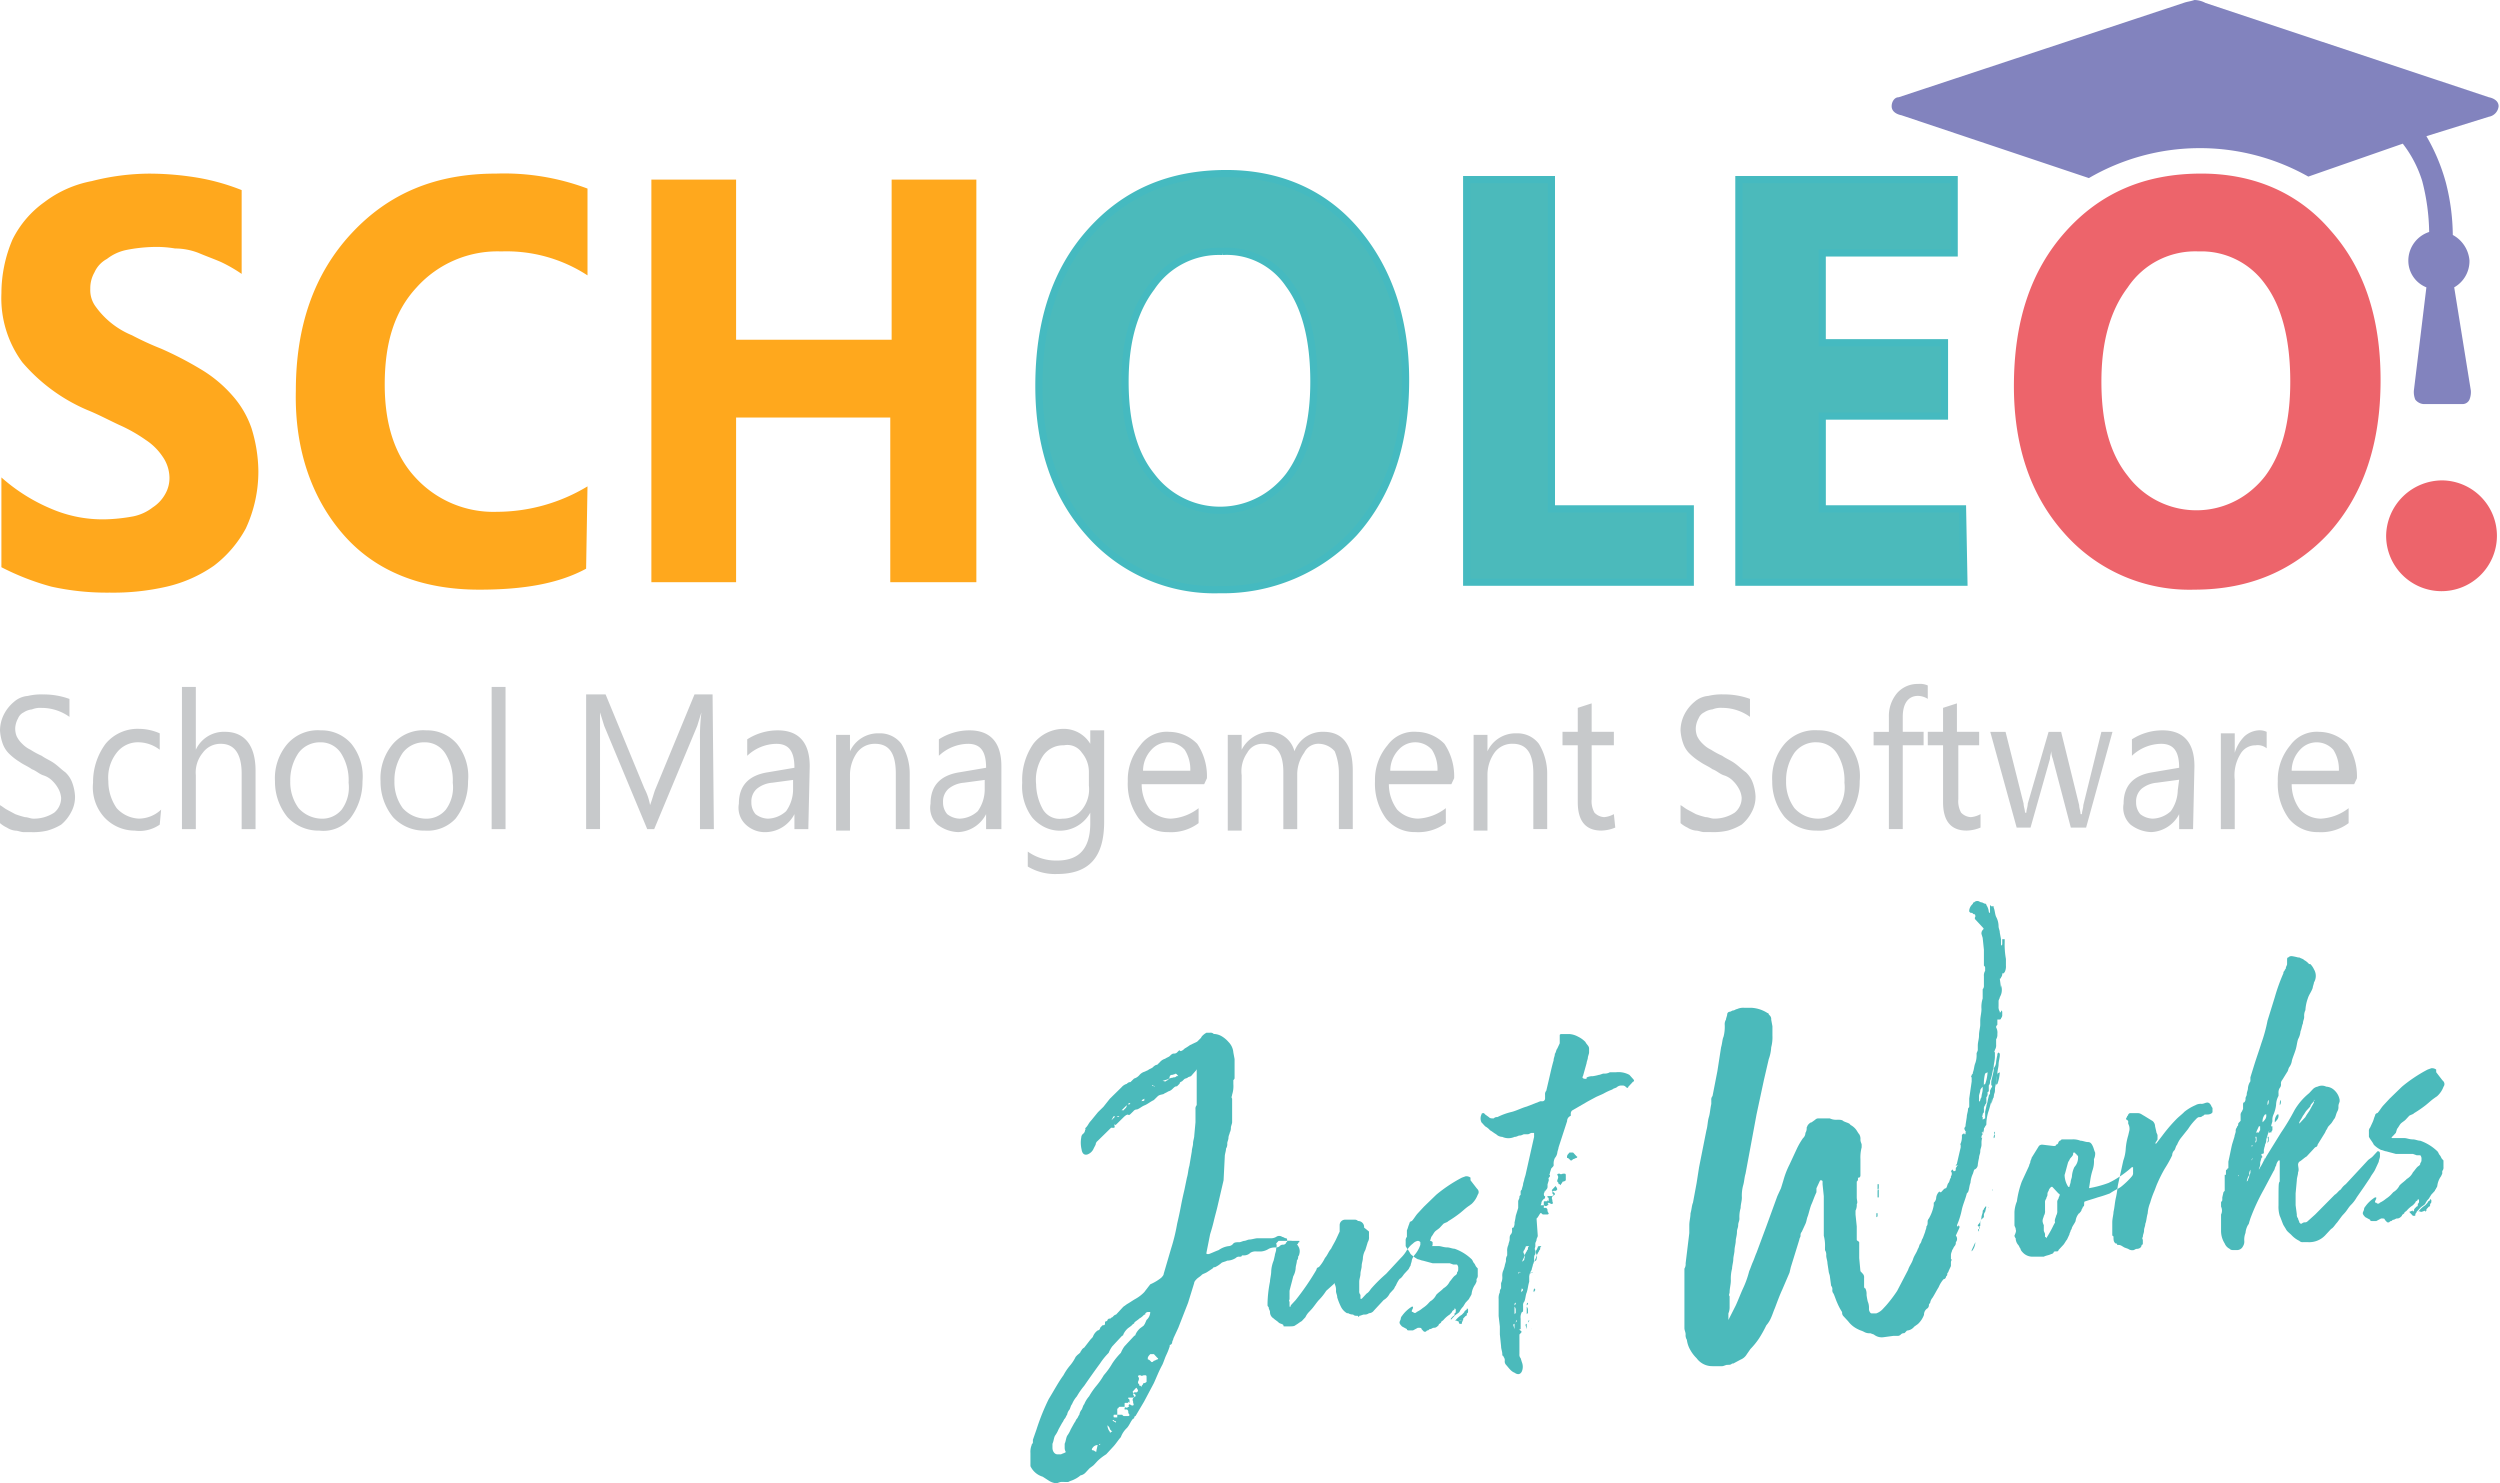
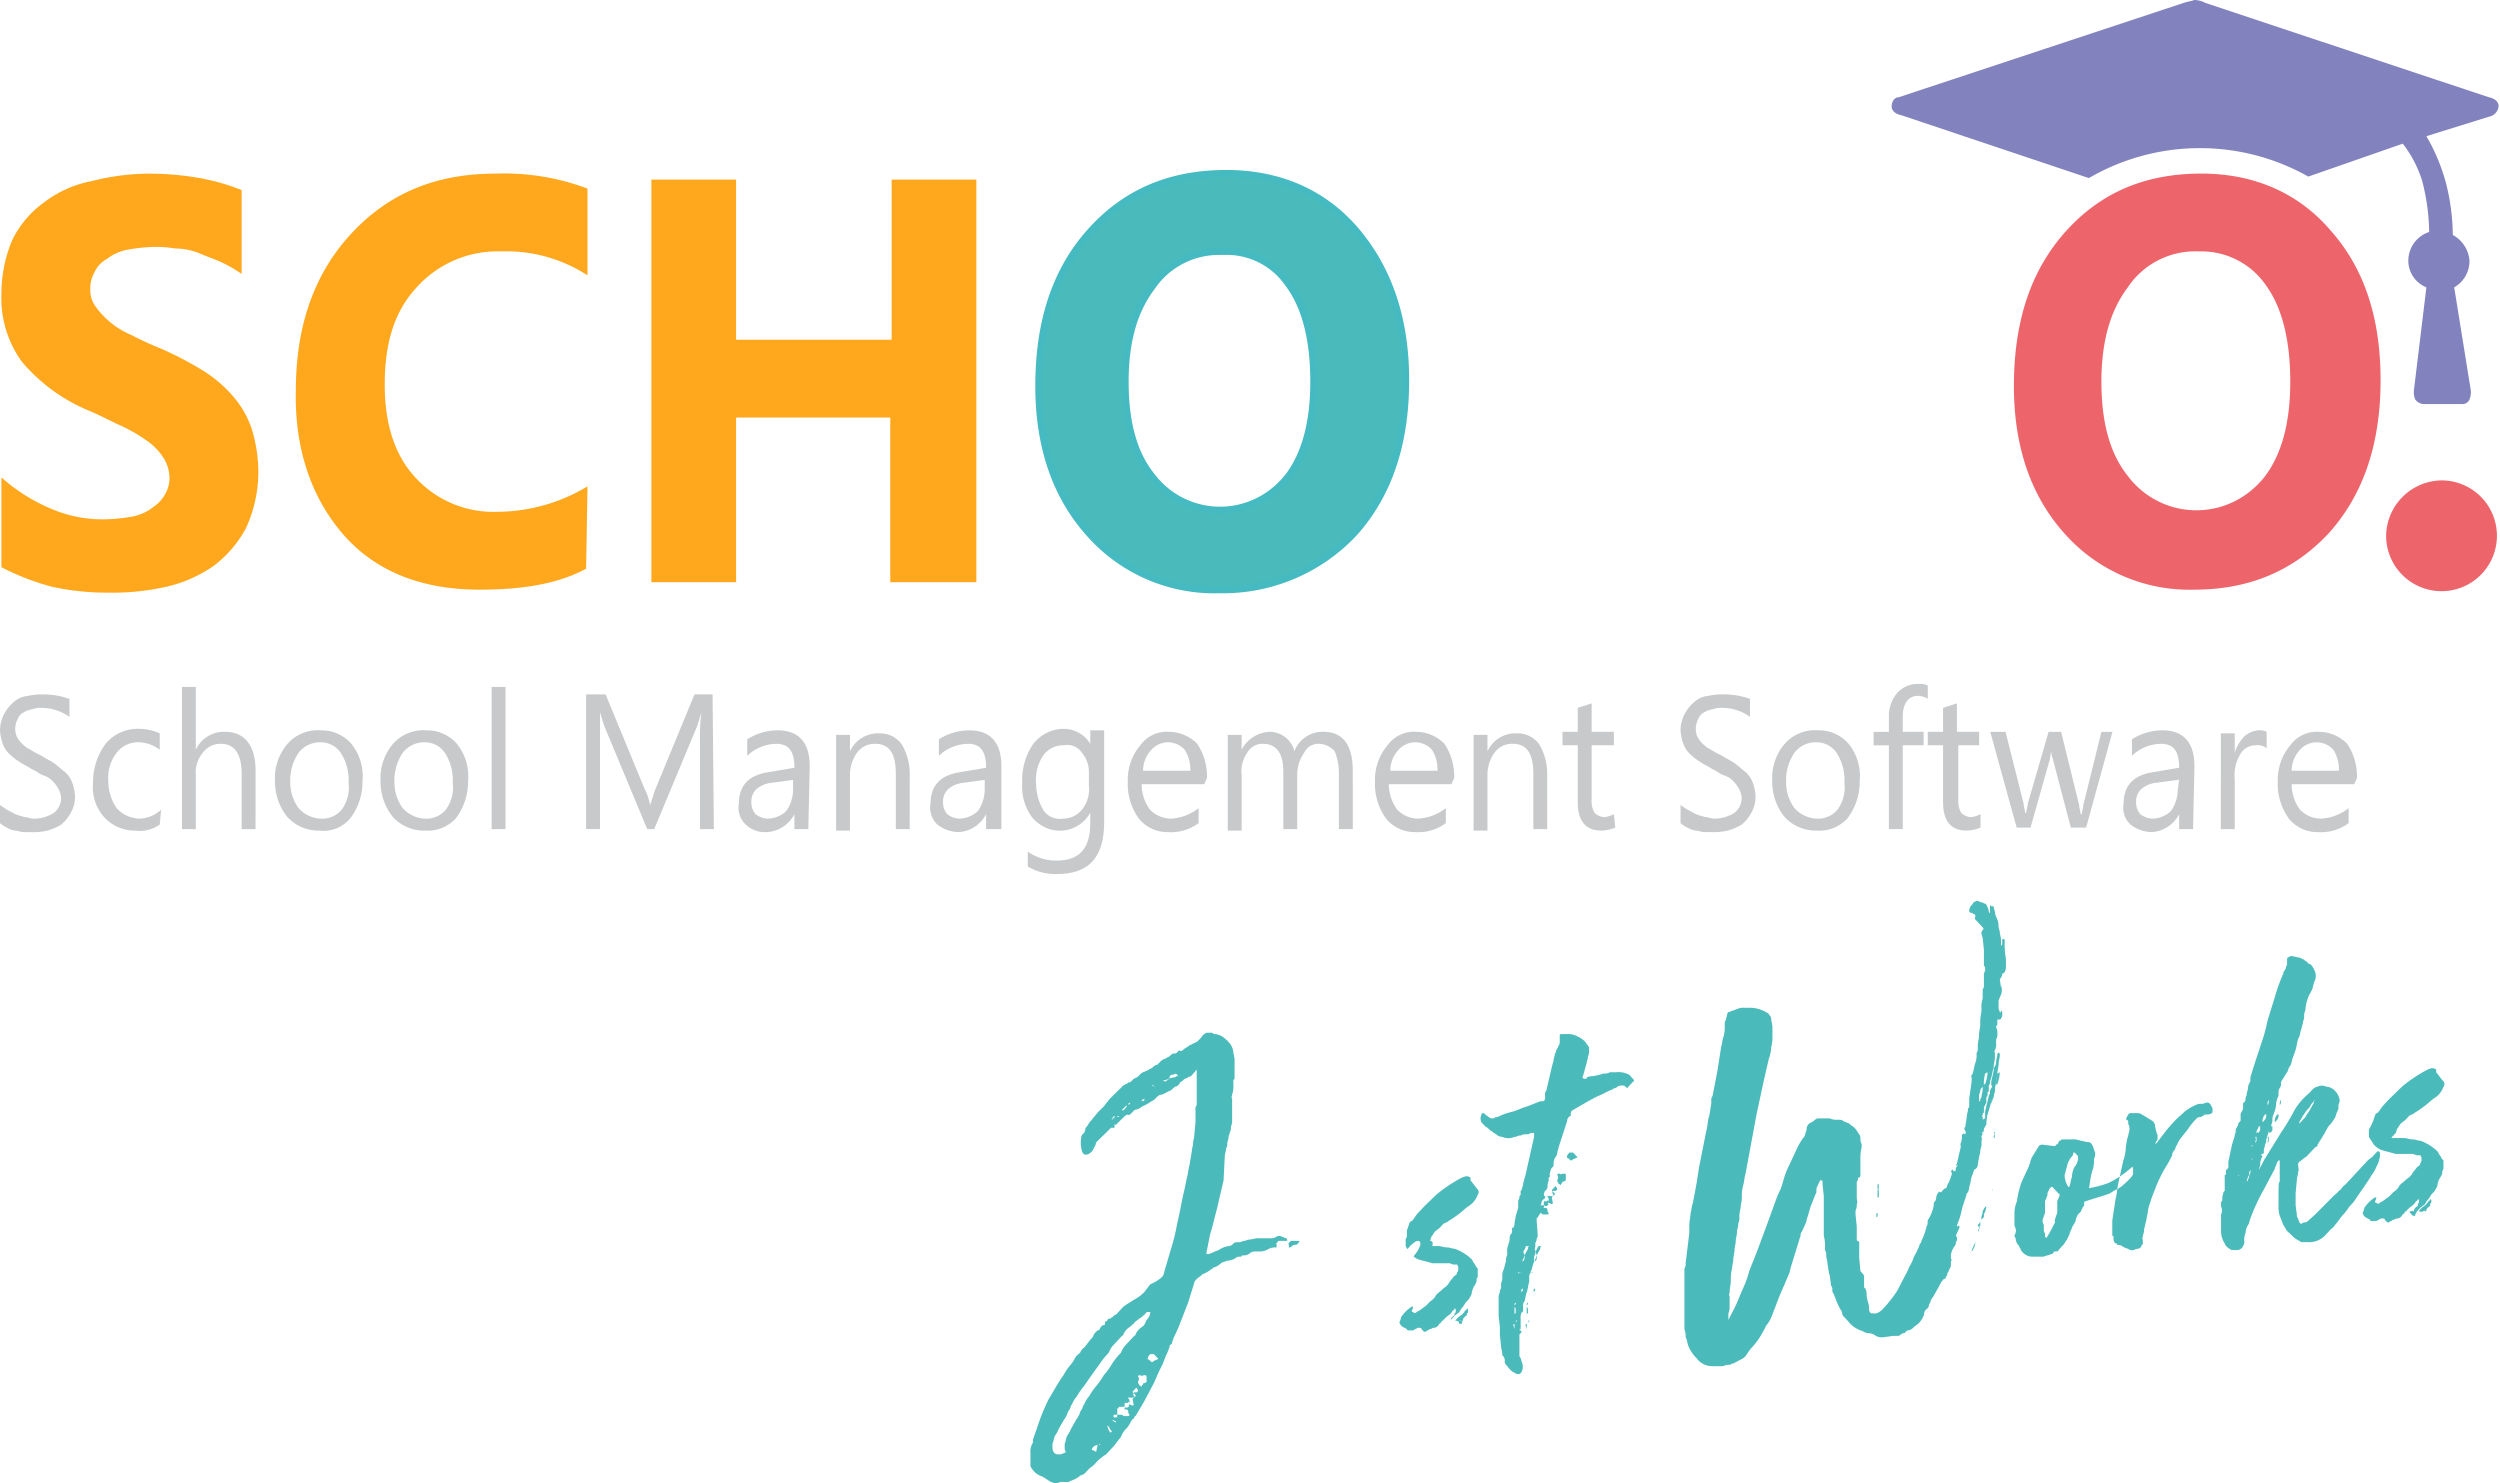
<svg xmlns="http://www.w3.org/2000/svg" width="347" height="205.871" viewBox="0 0 347 205.871">
  <g id="scholeo_logo_2" transform="translate(-329.618 -36.483)">
    <path id="Subtraction_1" data-name="Subtraction 1" d="M1994.609,190.813h-5.4a1.62,1.62,0,0,1-1.156-.623,2.8,2.8,0,0,1-.195-1.247l1.737-14.333a3.982,3.982,0,0,1-2.505-3.74,4.192,4.192,0,0,1,2.892-3.946,29.687,29.687,0,0,0-.964-7.062,16.378,16.378,0,0,0-2.7-5.194l-13.11,4.57a30.638,30.638,0,0,0-30.458.207l-26.025-8.724s-1.35-.208-1.35-1.246c0-.623.386-1.247.964-1.247l39.521-13.086c.578-.208.964-.208,1.542-.416h0a3.433,3.433,0,0,1,1.543.416l39.326,13.086s1.348.208,1.348,1.247a1.636,1.636,0,0,1-1.348,1.455l-8.674,2.7h0a26.605,26.605,0,0,1,2.7,6.439,30,30,0,0,1,.964,7.272,4.433,4.433,0,0,1,2.314,3.529,4.187,4.187,0,0,1-2.119,3.74l2.311,14.333a2.842,2.842,0,0,1-.191,1.247A1.05,1.05,0,0,1,1994.609,190.813Z" transform="translate(-1323.195 -98.244)" fill="#8283be" />
    <path id="Path_344" data-name="Path 344" d="M2030.285,320.081a23.121,23.121,0,0,1-18.121-7.892c-4.627-5.194-6.939-12.049-6.939-20.359,0-8.931,2.313-16,7.131-21.4s10.99-8.1,18.894-8.1c7.325,0,13.494,2.7,17.93,7.895,4.625,5.193,6.939,12.048,6.939,20.773s-2.315,15.788-7.135,21.189C2044.164,317.38,2037.995,320.081,2030.285,320.081Zm.577-46.946a11.247,11.247,0,0,0-9.831,4.986c-2.506,3.324-3.661,7.685-3.661,13.085,0,5.612,1.155,9.973,3.661,13.087a11.89,11.89,0,0,0,17.543,1.662,12.045,12.045,0,0,0,1.542-1.662q3.471-4.671,3.469-13.087c0-5.814-1.155-10.384-3.469-13.5A10.866,10.866,0,0,0,2030.862,273.135Z" transform="translate(-1396.077 -201.754)" fill="#ed646b" />
    <path id="Path_338" data-name="Path 338" d="M525.827,316.831V304.369a24.83,24.83,0,0,0,6.938,4.362,18.073,18.073,0,0,0,7.519,1.454,24.426,24.426,0,0,0,3.856-.414,6.523,6.523,0,0,0,2.7-1.248,5.169,5.169,0,0,0,1.735-1.868,4.428,4.428,0,0,0,.578-2.284,5.215,5.215,0,0,0-.964-2.91,8.2,8.2,0,0,0-2.312-2.284,21.5,21.5,0,0,0-3.663-2.078c-1.351-.623-2.892-1.453-4.436-2.076a24.473,24.473,0,0,1-9.058-6.648,15.027,15.027,0,0,1-2.891-9.554,19.083,19.083,0,0,1,1.54-7.478,14.008,14.008,0,0,1,4.435-5.193,15.676,15.676,0,0,1,6.553-2.909,33.037,33.037,0,0,1,7.9-1.04,41.49,41.49,0,0,1,7.135.623,30.355,30.355,0,0,1,5.782,1.662v11.634a20.277,20.277,0,0,0-2.892-1.661c-.962-.417-2.121-.832-3.085-1.246a9.112,9.112,0,0,0-3.275-.624,15.421,15.421,0,0,0-3.086-.208,22.053,22.053,0,0,0-3.662.415,6.542,6.542,0,0,0-2.7,1.247,3.939,3.939,0,0,0-1.733,1.869,4.43,4.43,0,0,0-.577,2.285,3.818,3.818,0,0,0,.769,2.493,11.633,11.633,0,0,0,5.011,3.946A41.219,41.219,0,0,0,548,286.5a48.587,48.587,0,0,1,5.591,2.908,18.115,18.115,0,0,1,4.241,3.532,13.381,13.381,0,0,1,2.7,4.569,20.673,20.673,0,0,1,.962,6.024,18.783,18.783,0,0,1-1.733,7.895,16.081,16.081,0,0,1-4.433,5.192,18.887,18.887,0,0,1-6.557,2.908,32.935,32.935,0,0,1-7.9.831,35.671,35.671,0,0,1-8.1-.831A35.11,35.11,0,0,1,525.827,316.831Zm81.157.208c-3.856,2.078-8.673,2.908-14.843,2.908-7.9,0-14.267-2.492-18.7-7.476s-6.941-11.841-6.746-20.151c0-8.933,2.506-16.2,7.712-21.812s11.76-8.309,20.048-8.309a32.874,32.874,0,0,1,12.723,2.078v12.047A20.551,20.551,0,0,0,595.225,273a15.1,15.1,0,0,0-11.76,4.986c-3.083,3.324-4.433,7.685-4.433,13.5,0,5.4,1.35,9.762,4.242,12.879a14.682,14.682,0,0,0,11.373,4.776,24.415,24.415,0,0,0,12.53-3.531Z" transform="translate(-196.014 -201.619)" fill="#ffa81d" />
-     <path id="Path_341" data-name="Path 341" d="M1633.828,322.617h-30.844V266.739h11.759v45.7h19.277v10.178Zm38.17,0h-31.231V266.739h29.881v10.18h-18.315V289.38H1669.3v10.18h-16.964v12.879h19.472Z" transform="translate(-1069.791 -205.328)" fill="#4bbabb" stroke="#45bac0" stroke-miterlimit="10" stroke-width="1" />
    <path id="Path_345" data-name="Path 345" d="M524.886,656.784v-2.493c.385.209.58.417.964.624l1.155.623a11.444,11.444,0,0,0,1.351.418c.387,0,.773.207,1.157.207a5.148,5.148,0,0,0,2.894-.831,2.627,2.627,0,0,0,.962-2.077,3.149,3.149,0,0,0-.384-1.247,4.51,4.51,0,0,0-.773-1.038,3.087,3.087,0,0,0-1.349-.83c-.579-.209-.964-.625-1.543-.831-.577-.416-1.155-.624-1.733-1.038a8.094,8.094,0,0,1-1.35-1.039,3.751,3.751,0,0,1-.966-1.453,6.587,6.587,0,0,1-.385-1.871,5.025,5.025,0,0,1,.58-2.284,5.493,5.493,0,0,1,1.348-1.663,3.292,3.292,0,0,1,1.928-.831,8.039,8.039,0,0,1,2.121-.208,10.49,10.49,0,0,1,3.663.623v2.493a6.6,6.6,0,0,0-3.856-1.247,3.054,3.054,0,0,0-1.35.209,2.584,2.584,0,0,0-1.155.416,1.576,1.576,0,0,0-.773.83,3.152,3.152,0,0,0-.387,1.246,2.782,2.782,0,0,0,.2,1.247,3.612,3.612,0,0,0,.771,1.039,3.986,3.986,0,0,0,1.157.828,11.032,11.032,0,0,0,1.542.833c.578.414,1.155.623,1.737,1.039s.962.83,1.537,1.246a3.732,3.732,0,0,1,.966,1.454,6.463,6.463,0,0,1,.385,1.87,4.426,4.426,0,0,1-.578,2.285,5.541,5.541,0,0,1-1.349,1.663,7.763,7.763,0,0,1-1.93.83,8.733,8.733,0,0,1-2.311.207h-.964c-.386,0-.773-.207-1.159-.207a2.607,2.607,0,0,1-1.155-.416A4.189,4.189,0,0,1,524.886,656.784Zm22.17.209a4.9,4.9,0,0,1-3.47.83,5.768,5.768,0,0,1-4.242-1.868,6.214,6.214,0,0,1-1.542-4.779,8.954,8.954,0,0,1,1.735-5.4,5.773,5.773,0,0,1,4.625-2.079,7.253,7.253,0,0,1,2.894.624V646.6a4.97,4.97,0,0,0-2.894-1.037,3.715,3.715,0,0,0-3.083,1.455,5.591,5.591,0,0,0-1.155,3.946,6.553,6.553,0,0,0,1.155,3.74,4.408,4.408,0,0,0,3.083,1.454,4.537,4.537,0,0,0,3.087-1.247Zm13.3.623h-1.928v-7.687c0-2.7-.964-4.153-2.892-4.153a3.028,3.028,0,0,0-2.507,1.246,4.286,4.286,0,0,0-.962,3.116v7.478h-1.926V637.88h1.926V646.6h0a4.284,4.284,0,0,1,4.049-2.49c2.7,0,4.241,1.867,4.241,5.4Zm8.867.208a5.88,5.88,0,0,1-4.434-1.868,7.791,7.791,0,0,1-1.735-4.987,7.336,7.336,0,0,1,1.735-5.192,5.6,5.6,0,0,1,4.627-1.871,5.475,5.475,0,0,1,4.242,1.871,7.2,7.2,0,0,1,1.542,5.192,8.361,8.361,0,0,1-1.737,5.194,4.835,4.835,0,0,1-4.24,1.661Zm.193-12.256a3.713,3.713,0,0,0-3.083,1.455,6.723,6.723,0,0,0-1.159,3.946,6.091,6.091,0,0,0,1.159,3.74,4.4,4.4,0,0,0,3.083,1.454,3.507,3.507,0,0,0,2.892-1.247,5.228,5.228,0,0,0,.964-3.739,7.03,7.03,0,0,0-.964-3.947A3.339,3.339,0,0,0,569.418,645.567Zm14.458,12.256a5.886,5.886,0,0,1-4.436-1.868,7.8,7.8,0,0,1-1.733-4.987,7.354,7.354,0,0,1,1.733-5.192,5.6,5.6,0,0,1,4.629-1.871,5.469,5.469,0,0,1,4.241,1.871,7.2,7.2,0,0,1,1.543,5.192,8.35,8.35,0,0,1-1.737,5.194A5.3,5.3,0,0,1,583.876,657.823Zm0-12.256a3.719,3.719,0,0,0-3.085,1.455,6.746,6.746,0,0,0-1.156,3.946,6.112,6.112,0,0,0,1.156,3.74,4.412,4.412,0,0,0,3.085,1.454,3.5,3.5,0,0,0,2.89-1.247,5.207,5.207,0,0,0,.964-3.739,7.032,7.032,0,0,0-.964-3.947A3.337,3.337,0,0,0,583.876,645.567Zm11.18,12.048h-1.928V637.88h1.928Zm28.917,0h-1.928V645.151a26.818,26.818,0,0,1,.2-3.738h0c-.2.623-.386,1.246-.578,1.869l-5.977,14.334h-.966l-5.974-14.334-.579-1.869h0v16.2h-1.928v-18.7h2.7l5.4,13.086a7.88,7.88,0,0,1,.773,2.285h0c.384-1.038.577-1.868.771-2.285l5.4-13.086h2.506Zm13.11,0h-1.928v-2.078h0a4.586,4.586,0,0,1-3.856,2.493,3.872,3.872,0,0,1-2.89-1.037,3.187,3.187,0,0,1-.964-2.909q0-3.739,4.049-4.362l3.661-.622c0-2.286-.771-3.323-2.506-3.323a5.969,5.969,0,0,0-4.047,1.661v-2.286a7.81,7.81,0,0,1,4.24-1.246c2.89,0,4.436,1.662,4.436,4.985Zm-1.928-6.855-3.083.416a3.864,3.864,0,0,0-2.12.83,2.337,2.337,0,0,0-.773,1.871,2.465,2.465,0,0,0,.578,1.661,2.954,2.954,0,0,0,1.737.625A3.9,3.9,0,0,0,634,655.124a5.221,5.221,0,0,0,.964-2.91V650.76Zm16,6.855h-1.928v-7.687c0-2.907-.964-4.153-2.892-4.153a3.017,3.017,0,0,0-2.506,1.246,5.364,5.364,0,0,0-.964,3.116v7.686h-1.926V644.529h1.926v2.284h0a4.281,4.281,0,0,1,4.047-2.492A3.716,3.716,0,0,1,650,645.776a7.91,7.91,0,0,1,1.157,4.153Zm12.531,0h-1.928v-2.078h0a4.585,4.585,0,0,1-3.856,2.493,4.952,4.952,0,0,1-2.89-1.037,3.179,3.179,0,0,1-.964-2.909q0-3.739,4.047-4.362l3.663-.622c0-2.286-.771-3.323-2.507-3.323a5.985,5.985,0,0,0-4.047,1.661v-2.286a7.817,7.817,0,0,1,4.242-1.246c2.892,0,4.434,1.662,4.434,4.985v8.725Zm-1.928-6.855-3.085.416a3.867,3.867,0,0,0-2.119.83,2.341,2.341,0,0,0-.771,1.871,2.455,2.455,0,0,0,.58,1.661,2.942,2.942,0,0,0,1.733.625,3.9,3.9,0,0,0,2.506-1.038,5.222,5.222,0,0,0,.964-2.91V650.76Zm16.387,5.816c0,4.986-2.119,7.271-6.555,7.271a7.381,7.381,0,0,1-4.047-1.039v-2.077a6.755,6.755,0,0,0,4.047,1.247c3.085,0,4.627-1.663,4.627-5.194V655.33h0a4.812,4.812,0,0,1-6.939,1.663,5.266,5.266,0,0,1-1.157-1.038,7.232,7.232,0,0,1-1.349-4.779,8.8,8.8,0,0,1,1.542-5.4,5.368,5.368,0,0,1,4.243-2.079,4.307,4.307,0,0,1,3.661,2.079h0v-1.871h1.928Zm-2.119-4.985v-1.87a4.123,4.123,0,0,0-.964-2.7,2.424,2.424,0,0,0-2.505-1.039,3.379,3.379,0,0,0-2.894,1.454,6.039,6.039,0,0,0-.962,3.947,7.405,7.405,0,0,0,.962,3.531,2.707,2.707,0,0,0,2.7,1.247,3.393,3.393,0,0,0,2.7-1.247A4.489,4.489,0,0,0,676.026,651.592Zm16-.208h-8.674a5.919,5.919,0,0,0,1.155,3.531,4.086,4.086,0,0,0,2.892,1.247,6.844,6.844,0,0,0,3.854-1.454v2.077a6.383,6.383,0,0,1-4.24,1.246,5.082,5.082,0,0,1-4.047-1.868,8.211,8.211,0,0,1-1.541-5.194,7.4,7.4,0,0,1,1.733-4.985,4.533,4.533,0,0,1,4.051-1.869,5.513,5.513,0,0,1,3.854,1.662,8.082,8.082,0,0,1,1.348,4.777Zm-1.926-1.871a5.057,5.057,0,0,0-.773-2.909,3.1,3.1,0,0,0-4.627,0,4.272,4.272,0,0,0-1.157,2.909Zm22.553,8.1h-1.928v-7.687a8.082,8.082,0,0,0-.58-3.116,2.994,2.994,0,0,0-2.119-1.037,2.18,2.18,0,0,0-2.119,1.246,5.178,5.178,0,0,0-.964,2.907v7.687h-1.928v-7.894c0-2.7-.964-3.946-2.892-3.946A2.38,2.38,0,0,0,698,647.022a4.459,4.459,0,0,0-.771,3.116v7.686H695.3V644.529h1.928V646.6h0a4.588,4.588,0,0,1,3.856-2.49,3.565,3.565,0,0,1,3.47,2.7,4.16,4.16,0,0,1,4.047-2.7c2.7,0,4.049,1.869,4.049,5.4Zm13.685-6.232h-8.674a5.908,5.908,0,0,0,1.157,3.531,4.09,4.09,0,0,0,2.892,1.247,6.861,6.861,0,0,0,3.856-1.454v2.077a6.391,6.391,0,0,1-4.242,1.246,5.081,5.081,0,0,1-4.047-1.868,8.21,8.21,0,0,1-1.542-5.194,7.394,7.394,0,0,1,1.735-4.985,4.53,4.53,0,0,1,4.049-1.869,5.509,5.509,0,0,1,3.852,1.662,8.083,8.083,0,0,1,1.35,4.777Zm-1.926-1.871a5.055,5.055,0,0,0-.771-2.909,3.1,3.1,0,0,0-4.627,0,4.272,4.272,0,0,0-1.157,2.909Zm15.227,8.1h-1.925v-7.687c0-2.907-.966-4.153-2.892-4.153a3.017,3.017,0,0,0-2.506,1.246,5.337,5.337,0,0,0-.968,3.116v7.686h-1.924V644.529h1.924v2.284h0a4.289,4.289,0,0,1,4.051-2.492,3.718,3.718,0,0,1,3.085,1.455,7.907,7.907,0,0,1,1.154,4.153Zm9.449-.208a5.343,5.343,0,0,1-1.928.416c-2.121,0-3.278-1.247-3.278-3.946v-7.894h-2.119v-1.869h2.119v-3.325l1.928-.622v3.948h3.083v1.869h-3.083v7.479a3.277,3.277,0,0,0,.386,1.869,2.01,2.01,0,0,0,1.351.625,3.335,3.335,0,0,0,1.346-.418Zm9.058-.623v-2.493c.387.209.578.417.964.624s.773.416,1.159.623a11.112,11.112,0,0,0,1.35.418c.383,0,.769.207,1.154.207a5.123,5.123,0,0,0,2.892-.831,2.623,2.623,0,0,0,.966-2.077,3.12,3.12,0,0,0-.386-1.247,4.56,4.56,0,0,0-.773-1.038,3.039,3.039,0,0,0-1.348-.83c-.579-.209-.962-.625-1.542-.831-.579-.416-1.157-.624-1.735-1.038a8.34,8.34,0,0,1-1.35-1.039,3.7,3.7,0,0,1-.964-1.453,6.532,6.532,0,0,1-.387-1.871,5.051,5.051,0,0,1,.578-2.284,5.516,5.516,0,0,1,1.352-1.663,3.283,3.283,0,0,1,1.926-.831,8.038,8.038,0,0,1,2.121-.208,10.487,10.487,0,0,1,3.663.623v2.493a6.592,6.592,0,0,0-3.856-1.247,3.041,3.041,0,0,0-1.348.209,2.6,2.6,0,0,0-1.157.416,1.584,1.584,0,0,0-.773.83,3.134,3.134,0,0,0-.383,1.246,2.842,2.842,0,0,0,.191,1.247,3.628,3.628,0,0,0,.771,1.039,4.036,4.036,0,0,0,1.157.828,11.047,11.047,0,0,0,1.542.833c.58.414,1.159.623,1.735,1.039s.966.83,1.544,1.246a3.736,3.736,0,0,1,.964,1.454,6.533,6.533,0,0,1,.384,1.87,4.446,4.446,0,0,1-.577,2.285,5.483,5.483,0,0,1-1.349,1.663,7.811,7.811,0,0,1-1.928.83,8.77,8.77,0,0,1-2.315.207h-.964c-.384,0-.773-.207-1.155-.207a2.614,2.614,0,0,1-1.159-.416,4.145,4.145,0,0,1-.964-.623Zm18.894,1.039a5.874,5.874,0,0,1-4.434-1.868,7.788,7.788,0,0,1-1.733-4.987,7.325,7.325,0,0,1,1.733-5.192,5.594,5.594,0,0,1,4.625-1.871,5.47,5.47,0,0,1,4.242,1.871,7.176,7.176,0,0,1,1.542,5.192,8.37,8.37,0,0,1-1.733,5.194A5.307,5.307,0,0,1,777.04,657.823Zm0-12.256a3.714,3.714,0,0,0-3.083,1.455,6.722,6.722,0,0,0-1.159,3.946,6.09,6.09,0,0,0,1.159,3.74,4.405,4.405,0,0,0,3.083,1.454,3.512,3.512,0,0,0,2.892-1.247,5.245,5.245,0,0,0,.964-3.739,7.06,7.06,0,0,0-.964-3.947A3.344,3.344,0,0,0,777.04,645.567Zm15.424-6.024a2.655,2.655,0,0,0-1.35-.416c-1.35,0-2.123,1.039-2.123,2.909v2.078h2.894v1.867h-2.894v11.634h-1.926V645.982h-2.121v-1.867h2.121v-2.078a4.921,4.921,0,0,1,1.157-3.323,3.771,3.771,0,0,1,2.892-1.247,2.649,2.649,0,0,1,1.347.209Zm7.322,17.865a5.325,5.325,0,0,1-1.928.416c-2.119,0-3.274-1.247-3.274-3.946v-7.894h-2.12v-1.869h2.12v-3.325l1.926-.622v3.948h3.085v1.869H796.7v7.479a3.274,3.274,0,0,0,.387,1.869,2.008,2.008,0,0,0,1.348.625,3.344,3.344,0,0,0,1.348-.418ZM818.1,644.114l-3.663,13.293h-2.121l-2.506-9.556a2.8,2.8,0,0,1-.193-1.247h0c0,.417-.193.833-.193,1.247l-2.7,9.556H804.8l-3.665-13.293h2.121l2.508,9.97c0,.415.191.83.191,1.246h.191c0-.416.193-.831.193-1.246l2.892-9.97h1.737l2.506,10.177c0,.417.193.833.193,1.246h.191c0-.414.191-.829.191-1.246l2.51-10.177Zm11.182,13.5h-1.93v-2.078h0a4.585,4.585,0,0,1-3.854,2.493,4.954,4.954,0,0,1-2.892-1.037,3.184,3.184,0,0,1-.964-2.909q0-3.739,4.047-4.362l3.663-.622c0-2.286-.771-3.323-2.506-3.323a5.985,5.985,0,0,0-4.049,1.661v-2.286a7.822,7.822,0,0,1,4.242-1.246c2.892,0,4.434,1.662,4.434,4.985Zm-1.93-6.855-3.083.416a3.881,3.881,0,0,0-2.121.83,2.34,2.34,0,0,0-.771,1.871,2.455,2.455,0,0,0,.58,1.661,2.942,2.942,0,0,0,1.733.625,3.89,3.89,0,0,0,2.506-1.038,5.192,5.192,0,0,0,.964-2.91ZM839.5,646.4a1.959,1.959,0,0,0-1.544-.417,2.382,2.382,0,0,0-2.119,1.247,5.592,5.592,0,0,0-.768,3.531v6.855h-1.93V644.321h1.93v2.7h0a5.418,5.418,0,0,1,1.346-2.285,3.293,3.293,0,0,1,1.928-.831,2.277,2.277,0,0,1,1.157.209Zm12.144,4.985h-8.672a5.906,5.906,0,0,0,1.155,3.531,4.089,4.089,0,0,0,2.892,1.247,6.862,6.862,0,0,0,3.856-1.454v2.077a6.392,6.392,0,0,1-4.242,1.246,5.081,5.081,0,0,1-4.047-1.868,8.2,8.2,0,0,1-1.542-5.194,7.4,7.4,0,0,1,1.733-4.985,4.531,4.531,0,0,1,4.049-1.869,5.509,5.509,0,0,1,3.854,1.662,8.082,8.082,0,0,1,1.35,4.777Zm-2.12-1.871a5.04,5.04,0,0,0-.771-2.909,3.1,3.1,0,0,0-4.627,0,4.26,4.26,0,0,0-1.155,2.909Z" transform="translate(-195.268 -506.051)" fill="#c7c9cb" />
    <path id="Path_339" data-name="Path 339" d="M1048.622,322.617h-11.761v-22.85h-21.4v22.85h-11.759V266.739h11.759v22.227h21.59V266.739h11.758v55.878Z" transform="translate(-583.673 -205.328)" fill="#ffa81d" />
    <path id="Ellipse_74" data-name="Ellipse 74" d="M2286.723,487.852a7.689,7.689,0,1,1-7.9,7.688A7.8,7.8,0,0,1,2286.723,487.852Z" transform="translate(-1618.01 -384.689)" fill="#ed646b" />
    <path id="Path_340" data-name="Path 340" d="M1313.6,320.081a23.114,23.114,0,0,1-18.121-7.892c-4.629-5.194-6.942-12.049-6.942-20.359,0-8.931,2.313-16,7.133-21.4s10.991-8.1,18.894-8.1c7.326,0,13.492,2.7,17.926,7.895s6.939,12.048,6.939,20.773-2.313,15.788-7.131,21.189A24.929,24.929,0,0,1,1313.6,320.081Zm.385-46.946a11.248,11.248,0,0,0-9.832,4.986c-2.507,3.324-3.662,7.685-3.662,13.085,0,5.612,1.155,9.973,3.662,13.087a11.89,11.89,0,0,0,17.542,1.662,12.064,12.064,0,0,0,1.543-1.662q3.468-4.671,3.468-13.087c0-5.814-1.156-10.384-3.468-13.5A10.415,10.415,0,0,0,1313.981,273.135Z" transform="translate(-814.718 -201.754)" fill="#4bbabb" stroke="#45bac0" stroke-miterlimit="10" stroke-width="1" />
    <g id="Group_440" data-name="Group 440" transform="translate(472.642 161.545)">
      <path id="Path_810" data-name="Path 810" d="M1178.731,1214h.17C1178.731,1213.811,1178.731,1214,1178.731,1214Z" transform="translate(-1109.166 -1162.437)" fill="#4bbabb" />
      <path id="Path_811" data-name="Path 811" d="M1174.519,1245.462a.654.654,0,0,0-.169-.366v1.1a.171.171,0,0,1,.169-.184Z" transform="translate(-1105.464 -1188.785)" fill="#4bbabb" />
      <path id="Path_812" data-name="Path 812" d="M1175.615,1256.9a.584.584,0,0,0-.171.365C1175.615,1257.079,1175.615,1257.079,1175.615,1256.9Z" transform="translate(-1106.389 -1198.757)" fill="#4bbabb" />
      <path id="Path_813" data-name="Path 813" d="M1173.265,1260.621l.168.548v-.729A.169.169,0,0,0,1173.265,1260.621Z" transform="translate(-1104.547 -1201.752)" fill="#4bbabb" />
      <path id="Path_814" data-name="Path 814" d="M1174.519,1241.56c-.169,0-.169.182-.169.367l.169-.184Z" transform="translate(-1105.464 -1185.798)" fill="#4bbabb" />
      <path id="Path_815" data-name="Path 815" d="M1577.339,1069.455c0,.364-.17.913-.17,1.278v.184a.588.588,0,0,1,.17-.366v-.182l.17-1.1c0-.366.17-.732.17-1.1h0A4.925,4.925,0,0,0,1577.339,1069.455Z" transform="translate(-1445.844 -1039.287)" fill="#4bbabb" />
      <path id="Path_816" data-name="Path 816" d="M1112.25,1247.621c.168,0,.168-.181.168-.181v-.184c.172,0,.172-.183.172-.365v-.183c-.172-.184-.172-.184-.172,0-.168.183-.336.183-.336.365l-.343.367a3.671,3.671,0,0,0-.843.734c0,.061.038.083.071.109a1.143,1.143,0,0,0,.266.071l.506-.183v.183l.171-.183v-.183C1112.081,1247.805,1112.081,1247.805,1112.25,1247.621Z" transform="translate(-1051.846 -1190.031)" fill="#4bbabb" />
-       <path id="Path_817" data-name="Path 817" d="M1180.921,1200.018c.17-.183.34-.183.34-.365s.17-.365,0-.548v.183Z" transform="translate(-1111.017 -1149.923)" fill="#4bbabb" />
+       <path id="Path_817" data-name="Path 817" d="M1180.921,1200.018c.17-.183.34-.183.34-.365s.17-.365,0-.548v.183" transform="translate(-1111.017 -1149.923)" fill="#4bbabb" />
      <path id="Path_818" data-name="Path 818" d="M1578.263,1088.231v.1C1578.382,1088.239,1578.356,1088.231,1578.263,1088.231Z" transform="translate(-1446.768 -1056.236)" fill="#4bbabb" />
      <path id="Path_819" data-name="Path 819" d="M1575.718,1086.418s0-.182.17-.182l-.17-.366v.183a.652.652,0,0,0-.17.364.276.276,0,0,1-.1.208c.1-.061.2-.131.266-.173Z" transform="translate(-1444.393 -1054.241)" fill="#4bbabb" />
      <path id="Path_820" data-name="Path 820" d="M1580.624,1064.825v-.181c0,.181-.168.364-.17.547C1580.456,1065.008,1580.624,1065.008,1580.624,1064.825Z" transform="translate(-1448.62 -1036.305)" fill="#4bbabb" />
      <path id="Path_821" data-name="Path 821" d="M1182.588,1191.02l-.17.366a.36.36,0,0,0,0,.55v.182c.17-.182.17-.368.339-.549,0-.183.17-.183.17-.365s0-.184.17-.367h-.17C1182.758,1190.837,1182.588,1190.837,1182.588,1191.02Z" transform="translate(-1112.174 -1142.938)" fill="#4bbabb" />
      <path id="Path_822" data-name="Path 822" d="M1191,1142.817l-.168.183h-.679v.183c.17,0,.17.182.17.182v.365a2.03,2.03,0,0,0-.173-.163c0,.151-.008.163-.167.163h-.17c-.17,0-.17,0-.17.183v.367h.17c-.045,0-.054.03-.08.048a.287.287,0,0,0,.42-.05c.17,0,.17-.181,0-.181l.17-.184.339.184c.17,0,.338,0,.17-.367v-.183c-.17-.365,0-.548.34-.73v-.183c-.172-.182-.172-.182-.34-.182v.182Z" transform="translate(-1118.388 -1102.052)" fill="#4bbabb" />
      <path id="Path_823" data-name="Path 823" d="M1178.71,1166.034l.168.183.338.183v-.183h0c-.168,0-.168,0-.338-.183Z" transform="translate(-1109.149 -1121.979)" fill="#4bbabb" />
      <path id="Path_824" data-name="Path 824" d="M1184.09,1154.243h-.679a.171.171,0,0,0-.17.183c-.17,0-.17.182-.17.182v.732h.679c.17.182.17.182.34.182h.51a.171.171,0,0,0,.17-.182.587.587,0,0,1-.17-.365c0-.184,0-.184-.17-.367h-.34v-.182a.3.3,0,0,1,.09-.135c-.029-.021-.058-.014-.09-.048Z" transform="translate(-1112.834 -1112.016)" fill="#4bbabb" />
      <path id="Path_825" data-name="Path 825" d="M1179.838,1161.461s.043-.048.128-.138c-.17,0-.17,0-.17.183s0,.183.17.183h.338v-.365h-.338C1179.881,1161.413,1179.838,1161.461,1179.838,1161.461Z" transform="translate(-1110.066 -1117.998)" fill="#4bbabb" />
      <path id="Path_826" data-name="Path 826" d="M1211.8,1107.613c-.17-.184-.339-.365-.51-.548h-.509c-.17.183-.338.365-.338.548v.183c.168,0,.338.183.508.365.17,0,.17,0,.339-.182.17,0,.34-.183.51-.183C1211.975,1107.613,1211.8,1107.613,1211.8,1107.613Z" transform="translate(-1135.967 -1072.151)" fill="#4bbabb" />
      <path id="Path_827" data-name="Path 827" d="M1166.829,1187.445v-.182l-.17.182Z" transform="translate(-1098.966 -1139.917)" fill="#4bbabb" />
      <path id="Path_828" data-name="Path 828" d="M1160.488,1189.171a.506.506,0,0,1,.34.186h.17v-.186l.17-.73a.865.865,0,0,0-.679.367C1160.319,1188.988,1160.319,1189.171,1160.488,1189.171Z" transform="translate(-1093.644 -1140.912)" fill="#4bbabb" />
      <path id="Path_829" data-name="Path 829" d="M1174.668,1171.3a.66.66,0,0,0-.171-.368l-.168-.182a1.447,1.447,0,0,0,.339.915c0,.184,0,.184.17,0h.17C1174.838,1171.478,1174.838,1171.478,1174.668,1171.3Z" transform="translate(-1105.447 -1125.962)" fill="#4bbabb" />
      <path id="Path_830" data-name="Path 830" d="M1202.71,1125.936h-.17c-.168,0-.337.182-.506,0-.172,0-.34,0-.34.182.168.182.168.366,0,.731v.183l.168.182c0,.184,0,.184.172.184.17.182.17.182.17,0l.168-.184s0-.182.168-.182a.581.581,0,0,0,.339-.183v-.731S1202.879,1125.936,1202.71,1125.936Z" transform="translate(-1128.57 -1088.096)" fill="#4bbabb" />
      <path id="Path_831" data-name="Path 831" d="M774,1249.817h-.168a.582.582,0,0,0-.34.182c0,.182,0,.182-.17.182a2.369,2.369,0,0,1-.679.55c-.17.182-.508.365-.679.548,0,0,0,.184-.17.184l-.168.181c-.171.183-.51.365-.679.548a2.564,2.564,0,0,0-.51.732s0,.184-.168.184l-.679.731c-.171.182-.509.548-.679.73a4.086,4.086,0,0,0-.509.915,9.226,9.226,0,0,0-1.189,1.462,9.955,9.955,0,0,1-1.185,1.647,10.225,10.225,0,0,1-1.019,1.461,9.936,9.936,0,0,0-1.017,1.464,3.768,3.768,0,0,0-.677,1.1c-.173.183-.173.365-.343.731a1.44,1.44,0,0,0-.336.73c-.171.186-.171.369-.341.551s-.168.365-.338.548l-.509.915a4.074,4.074,0,0,1-.51.915c-.17.365-.17.729-.339,1.1v.548c0,.549.339.916.679.916h.51c.339-.184.678-.184.849-.551.336-.365.847-.547,1.187-1.1q.507-.548,1.017-1.1l.679-.917c.34-.548.679-.913,1.017-1.461s.678-1.1,1.019-1.647a15.666,15.666,0,0,0,1.357-2.192c.508-.734.849-1.464,1.358-2.379a7.606,7.606,0,0,0,.847-1.645,17.331,17.331,0,0,0,.847-1.83l1.7-3.838a1.475,1.475,0,0,0,.51-1.1Z" transform="translate(-755.846 -1192.775)" fill="#4bbabb" />
      <path id="Path_832" data-name="Path 832" d="M1197.24,1137.286c-.171.183-.171.183-.34.365,0,0-.17.185,0,.185v.183l.168-.183h.341l.17-.185a.653.653,0,0,0-.17-.365S1197.41,1137.1,1197.24,1137.286Z" transform="translate(-1124.455 -1097.619)" fill="#4bbabb" />
      <path id="Path_833" data-name="Path 833" d="M1192.331,1149.3c-.086-.055-.075-.019,0,0Z" transform="translate(-1120.607 -1107.814)" fill="#4bbabb" />
      <path id="Path_834" data-name="Path 834" d="M1592.493,1090.95v.184c.069,0,.095-.045.119-.092a1,1,0,0,0,.051-.275v-.183A.657.657,0,0,0,1592.493,1090.95Z" transform="translate(-1458.793 -1058.223)" fill="#4bbabb" />
      <path id="Path_835" data-name="Path 835" d="M1180.51,1229.13c0-.184.17-.184.17-.368l-.17-.182C1180.51,1228.762,1180.341,1228.946,1180.51,1229.13Z" transform="translate(-1110.606 -1174.829)" fill="#4bbabb" />
      <path id="Path_836" data-name="Path 836" d="M1668.621,1107.464s0-.184-.17-.184c0,0,0-.183-.171-.183s-.168,0-.168.183-.17.367-.339.549-.17.365-.34.547c-.168.549-.338,1.281-.51,1.829a3.111,3.111,0,0,0,.51,1.644h.17c0-.182.17-.547.17-.73s.169-.548.169-.731a3.619,3.619,0,0,1,.338-1.28,1.93,1.93,0,0,0,.51-1.462S1668.789,1107.464,1668.621,1107.464Z" transform="translate(-1521.685 -1072.177)" fill="#4bbabb" />
      <path id="Path_837" data-name="Path 837" d="M1649.432,1138.674c-.34-.365-.509-.547-.849-.915h-.169c-.168.184-.34.368-.34.549a.712.712,0,0,0-.168.55c0,.182-.17.365-.17.548a.7.7,0,0,0-.171.548v1.1a1.171,1.171,0,0,1-.169.732c0,.182-.17.365-.17.73a1.5,1.5,0,0,0,.17.548v.732c0,.184.169.365.169.549v.365c.17,0,.17.183.17.183a16.56,16.56,0,0,0,1.017-1.829,10.925,10.925,0,0,1,.679-1.1,3.9,3.9,0,0,1,.679-1.1l.339-.914.17-.365v-.183l-.17-.182Z" transform="translate(-1505.041 -1098.087)" fill="#4bbabb" />
      <path id="Path_838" data-name="Path 838" d="M1839.286,1083.692v-.182h-.17l-.34.732v.182h.17c-.17,0,0-.182.17,0a.584.584,0,0,1,.17-.364Z" transform="translate(-1666.9 -1052.246)" fill="#4bbabb" />
      <path id="Path_839" data-name="Path 839" d="M1974.281,1150.462l.17-.184v-.182c.17-.184.17-.184.34-.367.17,0,.17-.183.17-.183v-.182c.17-.183.17-.183.17-.366v-.183c-.17-.182-.17-.182-.17,0-.17.183-.34.183-.34.366l-.34.365a3.789,3.789,0,0,0-.846.737.135.135,0,0,0,.072.109,1.168,1.168,0,0,0,.264.07l.51-.184Z" transform="translate(-1780.686 -1107.313)" fill="#4bbabb" />
      <path id="Path_840" data-name="Path 840" d="M1837.681,1093.678v.184c0-.184.17-.184.17-.366v-.548h-.17C1837.851,1093.5,1837.681,1093.5,1837.681,1093.678Z" transform="translate(-1665.975 -1060.222)" fill="#4bbabb" />
      <path id="Path_841" data-name="Path 841" d="M1834.564,1111.819c-.17.182-.17.182-.17.365Z" transform="translate(-1663.198 -1076.168)" fill="#4bbabb" />
      <path id="Path_842" data-name="Path 842" d="M1830.032,1124.08l.17-.183c0-.183.167-.365.167-.549s.172-.366.172-.549v-.365a1.153,1.153,0,0,0-.172.731A2.046,2.046,0,0,0,1830.032,1124.08Z" transform="translate(-1659.511 -1085.138)" fill="#4bbabb" />
      <path id="Path_843" data-name="Path 843" d="M1594.685,1036.981a.17.17,0,0,1,.168-.182,5.648,5.648,0,0,0,.341-1.645l-.341.182A5.481,5.481,0,0,0,1594.685,1036.981Z" transform="translate(-1460.645 -1011.385)" fill="#4bbabb" />
      <path id="Path_844" data-name="Path 844" d="M1822.364,1127.151v.182C1822.534,1127.151,1822.364,1127.151,1822.364,1127.151Z" transform="translate(-1653.032 -1089.123)" fill="#4bbabb" />
      <path id="Path_845" data-name="Path 845" d="M1834.415,1100.73a.169.169,0,0,1,.167-.183C1834.415,1100.365,1834.415,1100.365,1834.415,1100.73Z" transform="translate(-1663.215 -1066.542)" fill="#4bbabb" />
      <path id="Path_846" data-name="Path 846" d="M1878.622,1062.122l.511-.915v-.2a2.31,2.31,0,0,1-.171.2c-.168.183-.34.367-.34.548-.167.183-.338.366-.508.55s-.338.548-.508.73c-.17.368-.34.55-.51.915v.184l.846-.914C1878.114,1062.853,1878.454,1062.488,1878.622,1062.122Z" transform="translate(-1699.281 -1033.235)" fill="#4bbabb" />
      <path id="Path_847" data-name="Path 847" d="M1848.636,1060.653c.17-.184.17-.367.17-.732C1848.636,1060.1,1848.636,1060.286,1848.636,1060.653Z" transform="translate(-1675.232 -1032.314)" fill="#4bbabb" />
      <path id="Path_848" data-name="Path 848" d="M1844.763,1072.9h-.17a1.409,1.409,0,0,0-.34,1.1c.34-.366.509-.547.509-.915Z" transform="translate(-1671.528 -1043.278)" fill="#4bbabb" />
      <path id="Path_849" data-name="Path 849" d="M1590.314,1049.408v1.1c.168-.365.168-.731.338-.914,0-.366.17-.732.17-1.1v-.365c-.17.182-.339.365-.339.55S1590.314,1049.225,1590.314,1049.408Z" transform="translate(-1456.951 -1022.349)" fill="#4bbabb" />
      <path id="Path_850" data-name="Path 850" d="M1592.895,1088.6v-.365C1592.725,1088.413,1592.725,1088.413,1592.895,1088.6Z" transform="translate(-1459.024 -1056.236)" fill="#4bbabb" />
      <path id="Path_851" data-name="Path 851" d="M1080.421,1186.674v-.365a.5.5,0,0,0-.338-.183,1.261,1.261,0,0,0-.681.365,3.135,3.135,0,0,0-.751.795,4.845,4.845,0,0,1,.413.67,2.756,2.756,0,0,0,.417.354c.032-.059.058-.1.093-.172A4.054,4.054,0,0,0,1080.421,1186.674Z" transform="translate(-1024.599 -1138.957)" fill="#4bbabb" />
      <path id="Path_852" data-name="Path 852" d="M961.926,1186.674a.509.509,0,0,0,.34-.182.171.171,0,0,1,.17-.182v-.183h-1.187c-.172.183-.34.365-.34.365a.8.8,0,0,1,.047.545.549.549,0,0,0,.461-.179A.6.6,0,0,1,961.926,1186.674Z" transform="translate(-925.108 -1138.957)" fill="#4bbabb" />
      <path id="Path_853" data-name="Path 853" d="M1113.571,1256.9l-.506.183.17.367h.17c.166,0,.166,0,.166-.184s.171-.182.171-.365l-.171.183Z" transform="translate(-1053.679 -1198.757)" fill="#4bbabb" />
      <path id="Path_854" data-name="Path 854" d="M1487.59,1161.712v-.369h-.166v.551C1487.59,1161.894,1487.59,1161.712,1487.59,1161.712Z" transform="translate(-1370.009 -1118.015)" fill="#4bbabb" />
      <path id="Path_855" data-name="Path 855" d="M1111.616,1257.691a1.141,1.141,0,0,1-.266-.071A.419.419,0,0,0,1111.616,1257.691Z" transform="translate(-1052.23 -1199.369)" fill="#4bbabb" />
      <path id="Path_856" data-name="Path 856" d="M1488.669,1135.777v-.364h-.172v.731C1488.669,1136.145,1488.669,1135.961,1488.669,1135.777Z" transform="translate(-1370.917 -1096.104)" fill="#4bbabb" />
      <path id="Path_857" data-name="Path 857" d="M1189.644,1154.243c.032.034.061.027.09.048.026-.018.035-.048.08-.048Z" transform="translate(-1118.388 -1112.016)" fill="#4bbabb" />
      <path id="Path_858" data-name="Path 858" d="M1109.778,1257.1a.225.225,0,0,1,.244-.071c-.032-.026-.071-.048-.071-.109C1109.894,1256.978,1109.836,1257.035,1109.778,1257.1Z" transform="translate(-1050.901 -1198.775)" fill="#4bbabb" />
      <path id="Path_859" data-name="Path 859" d="M1488.669,1140.132c-.172,0-.172.182-.172.182v.915h.172Z" transform="translate(-1370.917 -1100.092)" fill="#4bbabb" />
-       <path id="Path_860" data-name="Path 860" d="M1192.661,1149.458a.39.39,0,0,1,.038.029c0-.008,0-.006,0-.019A.142.142,0,0,1,1192.661,1149.458Z" transform="translate(-1120.937 -1107.972)" fill="#4bbabb" />
      <path id="Path_861" data-name="Path 861" d="M1974.163,1159.8a1.186,1.186,0,0,1-.264-.071A.444.444,0,0,0,1974.163,1159.8Z" transform="translate(-1781.078 -1116.653)" fill="#4bbabb" />
      <path id="Path_862" data-name="Path 862" d="M1972.319,1159.207a.222.222,0,0,1,.245-.07.135.135,0,0,1-.072-.109C1972.435,1159.089,1972.377,1159.143,1972.319,1159.207Z" transform="translate(-1779.743 -1116.059)" fill="#4bbabb" />
      <path id="Path_863" data-name="Path 863" d="M1572.786,1188.584a2.054,2.054,0,0,0,.51-1.28l-.51,1.1Z" transform="translate(-1442.14 -1139.952)" fill="#4bbabb" />
      <path id="Path_864" data-name="Path 864" d="M1569.511,1112.224v.092l.048-.233A.417.417,0,0,0,1569.511,1112.224Z" transform="translate(-1439.373 -1076.391)" fill="#4bbabb" />
      <path id="Path_865" data-name="Path 865" d="M1577.169,1089.124h.17v-.268c-.039.03-.09.067-.17.12Z" transform="translate(-1445.844 -1056.764)" fill="#4bbabb" />
      <path id="Path_866" data-name="Path 866" d="M1577.169,1088.413v.034c.08-.052.131-.09.17-.12v-.1C1577.169,1088.231,1577.169,1088.413,1577.169,1088.413Z" transform="translate(-1445.844 -1056.236)" fill="#4bbabb" />
      <path id="Path_867" data-name="Path 867" d="M1590.992,1140.314v-.182S1590.823,1140.132,1590.992,1140.314Z" transform="translate(-1457.461 -1100.092)" fill="#4bbabb" />
      <path id="Path_868" data-name="Path 868" d="M1587.711,1155.884c0-.183-.17-.183,0,0Z" transform="translate(-1454.688 -1113.286)" fill="#4bbabb" />
      <path id="Path_869" data-name="Path 869" d="M1593.31,1091.767a1,1,0,0,1-.051.275A.605.605,0,0,0,1593.31,1091.767Z" transform="translate(-1459.44 -1059.224)" fill="#4bbabb" />
-       <path id="Path_870" data-name="Path 870" d="M1568.855,1113.583l-.12.588.12-.129Z" transform="translate(-1438.717 -1077.658)" fill="#4bbabb" />
      <path id="Path_871" data-name="Path 871" d="M1565.024,1117.609l.051-.235-.051.053c-.168.182-.168.182-.337.182-.343,0-.343,0-.169.182a2.338,2.338,0,0,1,.249.316A.674.674,0,0,0,1565.024,1117.609Z" transform="translate(-1435.057 -1080.861)" fill="#4bbabb" />
      <path id="Path_872" data-name="Path 872" d="M1573.466,1065.126v-.367c0-.365.169-.914.169-1.278a4.908,4.908,0,0,1,.34-1.281h0c0-.183.17-.366.17-.547v-.184c0-.183,0-.365-.17-.365s-.17,0-.17.182l-.17.367v.914a1.166,1.166,0,0,0-.169.732,1.161,1.161,0,0,1-.17.731l-.34,1.1-.17.182c0,.182.17.365.17.548l.244-.159a.277.277,0,0,0,.1-.207A.651.651,0,0,1,1573.466,1065.126Z" transform="translate(-1442.14 -1033.313)" fill="#4bbabb" />
-       <path id="Path_873" data-name="Path 873" d="M1571.046,1098.953l-.1-.108-.338.915v.547c0-.182.168-.547.168-.731A1.365,1.365,0,0,1,1571.046,1098.953Z" transform="translate(-1440.298 -1065.205)" fill="#4bbabb" />
      <path id="Path_874" data-name="Path 874" d="M1569.941,1108.274h0l-.122.591a1.244,1.244,0,0,1,.122-.224Z" transform="translate(-1439.633 -1073.172)" fill="#4bbabb" />
      <path id="Path_875" data-name="Path 875" d="M1890.231,1059.921v.169C1890.305,1059.994,1890.335,1059.921,1890.231,1059.921Z" transform="translate(-1710.38 -1032.314)" fill="#4bbabb" />
      <path id="Path_876" data-name="Path 876" d="M1177.636,1214.623l.17-.181h-.17Z" transform="translate(-1108.241 -1162.883)" fill="#4bbabb" />
      <path id="Path_877" data-name="Path 877" d="M1716.19,1121.351a.7.7,0,0,0,.17-.548v-.732h-.17a14.963,14.963,0,0,1-1.673,1.3l-.193.89c-.071.3-.1.569-.141.837a4.909,4.909,0,0,0,.481-.29A11.16,11.16,0,0,0,1716.19,1121.351Z" transform="translate(-1561.62 -1083.141)" fill="#4bbabb" />
      <path id="Path_878" data-name="Path 878" d="M1178.731,1264.149h.016a1.516,1.516,0,0,1-.016-.183Z" transform="translate(-1109.166 -1204.731)" fill="#4bbabb" />
      <path id="Path_879" data-name="Path 879" d="M1587.675,1156.166c-.019-.019-.042-.045-.048-.051S1587.649,1156.138,1587.675,1156.166Z" transform="translate(-1454.677 -1113.594)" fill="#4bbabb" />
      <path id="Path_880" data-name="Path 880" d="M1578.263,1168.458a.174.174,0,1,0,.34,0v-.366a1.2,1.2,0,0,1,.064-.278.543.543,0,0,1-.064.1C1578.6,1168.092,1578.433,1168.275,1578.263,1168.458Z" transform="translate(-1446.768 -1123.483)" fill="#4bbabb" />
      <path id="Path_881" data-name="Path 881" d="M1581.313,1155.819c-.17.183-.17.183-.17.367s-.17.548-.17.73a1.906,1.906,0,0,1-.106.452c.1-.143.138-.269.275-.269.17-.183.17-.183.17-.365a.7.7,0,0,1,.17-.548l.17-.734h-.17C1581.483,1155.635,1581.313,1155.635,1581.313,1155.819Z" transform="translate(-1448.969 -1113.037)" fill="#4bbabb" />
      <path id="Path_882" data-name="Path 882" d="M1567,1103.273c.172,0,.172-.182.172-.365s.17-.183.17-.366c.168,0,.168-.183-.17,0,0-.183.17-.183.17-.365q.252-1.1.508-2.195v-.366l-.067-.074a1.367,1.367,0,0,0-.272.622c0,.184-.168.549-.168.731v.366a1.249,1.249,0,0,0-.122.224l-.048.233v.458l-.12.129-.051.236a.674.674,0,0,1-.258.5.475.475,0,0,1,.09.233Z" transform="translate(-1437.032 -1065.794)" fill="#4bbabb" />
      <path id="Path_883" data-name="Path 883" d="M1578.664,1175.878v-.365C1578.494,1175.513,1578.494,1175.7,1578.664,1175.878Z" transform="translate(-1447 -1129.989)" fill="#4bbabb" />
      <path id="Path_884" data-name="Path 884" d="M1579.419,1173.269a1.018,1.018,0,0,0-.061.348A.264.264,0,0,0,1579.419,1173.269Z" transform="translate(-1447.694 -1128.093)" fill="#4bbabb" />
      <path id="Path_885" data-name="Path 885" d="M895.421,1011.554" transform="translate(-869.771 -991.444)" fill="#4bbabb" />
      <g id="Group_439" data-name="Group 439">
        <path id="Path_886" data-name="Path 886" d="M764.049,1029.021l.338-.365h1.189c0-.183,0-.365-.172-.365s-.339-.183-.508-.183a.712.712,0,0,0-.847,0,1.44,1.44,0,0,1-.849.183h-1.7c-.34,0-.849.183-1.187.183-.17,0-.508.183-.679.183s-.508.183-.677.183c-.339,0-.679,0-.849.182a.863.863,0,0,1-.679.365,3.093,3.093,0,0,0-1.357.549c-.511.183-.848.364-1.357.55h-.17c-.17,0-.17,0-.17-.186l.508-2.557c.169-.55.341-1.1.511-1.829s.338-1.278.51-2.012l.849-3.656.167-3.291c0-.366.17-.731.17-1.1a1.155,1.155,0,0,0,.171-.731c0-.184.168-.55.168-.731,0-.367.17-.55.17-.733a1.465,1.465,0,0,0,.17-.732c0-.182.17-.547.17-.731v-3.291c-.17-.182,0-.365,0-.549a3.823,3.823,0,0,0,.17-1.463v-.548c.17-.183.17-.183.17-.365v-2.56l-.17-.914a2.323,2.323,0,0,0-.679-1.463,3.765,3.765,0,0,0-.847-.732,2.31,2.31,0,0,0-1.02-.365H755.4a.6.6,0,0,0-.511-.182h-.508a2.384,2.384,0,0,0-.679.548c0,.183-.17.366-.17.549s-.17.366-.17.548a1.756,1.756,0,0,0-.17.914v1.462c.17.184,0,.367,0,.549a1.77,1.77,0,0,0-.168.914v4.571a.7.7,0,0,0-.171.548v1.828l-.168,1.829c0,.367-.17.731-.17,1.1s-.17.731-.17,1.1l-.338,2.01c-.172.549-.172,1.1-.342,1.646l-.338,1.645c-.171.732-.34,1.462-.51,2.375s-.339,1.647-.509,2.377a25.847,25.847,0,0,1-.849,3.475l-1.017,3.473c0,.184-.172.367-.341.549a6.714,6.714,0,0,1-1.525.913l-.847,1.1a5.253,5.253,0,0,1-1.19.913c-.338.183-.846.548-1.187.731l-.51.365c-.168.183-.34.366-.508.548s-.34.367-.51.55c-.17,0-.339.183-.509.367-.17,0-.17.183-.34.183s-.17,0-.34.182c0,0,0,.183-.168.183a.172.172,0,0,0-.171.183c0,.184,0,.365-.17.365s-.168,0-.339.183l-.168.183a.38.38,0,0,1-.34.365,1.83,1.83,0,0,0-.679.916l-.338.365-.849,1.1c-.34.183-.34.367-.508.551,0,.181-.341.364-.511.546l-.17.184a5.655,5.655,0,0,1-.846,1.28,7.486,7.486,0,0,0-.849,1.278c-.679.915-1.358,2.194-2.038,3.292a30.09,30.09,0,0,0-1.695,4.205l-.51,1.462v.365c0,.183-.17.183-.17.365a2.477,2.477,0,0,0-.17,1.1v1.828a2.75,2.75,0,0,0,1.7,1.464l.847.548a2.3,2.3,0,0,0,1.019.365c.17,0,.51-.182.68-.182H735.2c.338-.183.506-.183.847-.365a3.681,3.681,0,0,0,.849-.55,1.256,1.256,0,0,0,.677-.365l.51-.549c.169-.183.508-.365.677-.548s.341-.365.509-.548a7.313,7.313,0,0,1,1.188-.915l1.017-1.1c.339-.365.679-.913,1.017-1.278a3.317,3.317,0,0,1,.849-1.282c.341-.365.509-.915.849-1.278.17,0,.17-.183.17-.183a.17.17,0,0,1,.168-.182l1.19-2.012,1.357-2.56c.338-.73.679-1.645,1.185-2.56.172-.365.341-.913.51-1.28a9.214,9.214,0,0,0,.51-1.28v-.182a.38.38,0,0,0,.339-.366c0-.182.17-.365.17-.548l.679-1.464,1.357-3.473.849-2.743c0-.182.168-.365.339-.548s.508-.365.678-.548.339-.184.679-.365l.849-.551.17-.183h.167a3.6,3.6,0,0,0,.849-.548c.171-.183.509-.183.851-.365a2.327,2.327,0,0,0,1.187-.365.6.6,0,0,1,.509-.182c.17,0,.34,0,.34-.183h.338a1.24,1.24,0,0,0,.849-.368,1.445,1.445,0,0,1,.847-.181h.679a2.3,2.3,0,0,0,1.019-.365,2,2,0,0,1,1.019-.184c.015,0,.029,0,.046,0A.8.8,0,0,0,764.049,1029.021Zm-24.942,28.7v.184h-.17a.512.512,0,0,0-.341-.184c-.168,0-.168-.181,0-.365a.866.866,0,0,1,.679-.366Zm.508-.731h-.17l.17-.182Zm1.7-1.828h-.17c-.17.183-.17.183-.17,0a1.456,1.456,0,0,1-.34-.915v0l.17.183a.653.653,0,0,1,.17.367l.34.365v0Zm.509-1.28-.339-.182-.17-.183h.17c.17.183.17.183.339.183Zm2.884-4.2h-.338l-.17.182c.17,0,.17,0,.338.181v.186c-.338.183-.51.365-.338.73v.183c.17.365,0,.365-.171.365l-.336-.183-.171.183c.171,0,.171.182,0,.182a.284.284,0,0,1-.418.048.3.3,0,0,0-.091.134v.183h.34c.17.184.17.184.17.369a.578.578,0,0,0,.171.362.173.173,0,0,1-.171.186h-.51c-.17,0-.17,0-.338-.186h-.679v.368h-.34c-.17,0-.17,0-.17-.182s0-.186.17-.186h.34v-.73s0-.183.17-.183a.171.171,0,0,1,.17-.183h.679v-.365c0-.182,0-.182.17-.182h.17c.16,0,.166-.011.168-.164-.019-.013-.029-.023-.04-.029-.075-.02-.085-.058,0,0a.13.13,0,0,0,.042.009c0,.011,0,.01,0,.02a1.8,1.8,0,0,1,.173.164v-.365s0-.183-.171-.183v-.183h.679l.17-.183-.17-.186v-.364c-.171,0,0-.183,0-.183l.338-.366c.17-.183.17,0,.17,0a.652.652,0,0,1,.17.366Zm1.357-1.828v.365a.575.575,0,0,1-.336.182c-.171,0-.171.183-.171.183l-.17.182c0,.183,0,.183-.17,0-.17,0-.17,0-.17-.182l-.17-.183v-.182c.17-.365.17-.548,0-.73,0-.182.17-.182.339-.182.17.182.34,0,.511,0h.168c.168,0,.168.182.168.182Zm-1.695-4.389a17.809,17.809,0,0,1-.849,1.83,7.712,7.712,0,0,1-.847,1.645c-.51.915-.849,1.645-1.359,2.379a15.558,15.558,0,0,1-1.357,2.191q-.509.822-1.017,1.646c-.34.548-.679.913-1.019,1.461l-.679.917c-.338.365-.679.73-1.019,1.1-.34.548-.846.731-1.188,1.1-.167.367-.506.367-.846.551h-.51c-.339,0-.679-.367-.679-.916v-.548c.17-.367.17-.73.34-1.1a4.094,4.094,0,0,0,.509-.915l.509-.915c.17-.182.17-.365.34-.548s.169-.365.336-.551a1.44,1.44,0,0,1,.342-.73c.168-.365.168-.548.336-.73a3.893,3.893,0,0,1,.679-1.1,10.1,10.1,0,0,1,1.019-1.464,125.6,125.6,0,0,1,2.206-3.108,9.054,9.054,0,0,1,1.187-1.462,4.071,4.071,0,0,1,.51-.915l.679-.73.679-.73c.168,0,.168-.184.168-.184a2.547,2.547,0,0,1,.51-.732c.17-.182.509-.365.677-.548l.171-.181c.17,0,.17-.184.17-.184.168-.183.508-.366.677-.548a2.4,2.4,0,0,0,.681-.55c.168,0,.168,0,.168-.183a.575.575,0,0,1,.339-.183h.34l.127-.138-.127.138h0a1.473,1.473,0,0,1-.511,1.1Zm3.223,1.647c-.17,0-.338.182-.508.182-.17.183-.17.183-.34.183-.17-.183-.34-.365-.51-.365v-.183c0-.183.17-.367.34-.549h.51c.17.182.338.366.508.549,0,0,.172,0,0,.183l.128-.138Z" transform="translate(-729.944 -981.486)" fill="#4bbabb" />
        <path id="Path_887" data-name="Path 887" d="M1071.194,1129.975l-.849-1.1v-.365a.963.963,0,0,0-.679-.183l-.509.183a20.138,20.138,0,0,0-3.563,2.377l-1.7,1.644-.847.913c-.34.368-.511.734-.849,1.1a.379.379,0,0,0-.34.365c-.169.366-.169.548-.339.915v.915a.7.7,0,0,0-.17.548v.73a3.25,3.25,0,0,0,.266.429,3.116,3.116,0,0,1,.753-.795,1.256,1.256,0,0,1,.679-.365.5.5,0,0,1,.338.183v.365a4.027,4.027,0,0,1-.847,1.464c-.032.072-.061.112-.093.172a5.283,5.283,0,0,0,.6.377c.169,0,.508.182.677.182a2365.4,2365.4,0,0,0,1.357.365h2.377l.508.182h.51a.709.709,0,0,1,.168.548v.182a.6.6,0,0,1-.168.368c0,.181,0,.181-.17.365-.34.183-.51.548-.847.913a2.135,2.135,0,0,1-.851.913c-.338.367-.677.551-1.017.915a2.127,2.127,0,0,1-.846.915l-.173.183a3.754,3.754,0,0,1-.847.73,3.681,3.681,0,0,1-.847.549.305.305,0,0,1-.51,0c-.17,0-.17,0-.17-.184l.17-.365v-.182h-.17a4.7,4.7,0,0,0-1.357,1.28.658.658,0,0,0-.171.367c0,.183-.17.365-.17.548s.17.365.341.548l.678.365c0,.182.17.182.339.182h.509l.679-.365c.338,0,.508,0,.508.183l.17.182c.17.186.17.186.34.186s.17-.186.338-.186.17-.182.343-.182.337-.183.506-.183.34,0,.68-.365c0-.181.17-.181.34-.365,0-.182.169-.182.338-.365,0,0,0,0,0,0a3.762,3.762,0,0,1,.846-.734l.338-.367c0-.182.17-.182.34-.366,0-.184,0-.184.17,0v.183c0,.182,0,.365-.17.365v.184s0,.181-.17.181l-.34.367v.183l.51-.549c.17-.183.508-.365.677-.548a2.549,2.549,0,0,1,.51-.732l.339-.548.509-.548c0-.183.17-.183.17-.365a.593.593,0,0,0,.17-.367,2.81,2.81,0,0,1,.51-1.28l.17-.365v-.365a.709.709,0,0,0,.168-.548v-.916l-.168-.183c-.17-.182-.17-.365-.341-.547s-.168-.365-.338-.548a6.555,6.555,0,0,0-2.375-1.463c-.34,0-.678-.184-1.019-.184-.51,0-.847-.183-1.187-.183h-1.7s-.17,0,0-.183l.168-.182.17-.182.171-.183.168-.548c.17-.184.339-.55.511-.732s.508-.365.678-.55.339-.365.508-.548c.341-.183.51-.183.679-.365a15.345,15.345,0,0,0,1.357-.913c.51-.365.849-.732,1.358-1.1l.509-.365a3.278,3.278,0,0,0,.847-1.278.585.585,0,0,0,0-.732Z" transform="translate(-1009.265 -1090.119)" fill="#4bbabb" />
-         <path id="Path_888" data-name="Path 888" d="M961.735,1171.34c-.035.042-.058.077-.1.12a4.828,4.828,0,0,1-.849,1.1q-1.019,1.1-2.034,2.193a21.031,21.031,0,0,0-2.036,2.01c-.17.183-.341.551-.677.732l-.68.732h-.169v-.549a.7.7,0,0,1-.17-.548v-1.28c0-.365.17-.731.17-1.1s.169-.732.169-1.1.168-.731.168-1.1a2.688,2.688,0,0,1,.341-1.1l.336-1.1a1.163,1.163,0,0,0,.17-.73v-.732l-.679-.55a.832.832,0,0,0-.846-.913.6.6,0,0,0-.51-.182h-1.359a.758.758,0,0,0-.677.73v.916c-.171.365-.338.73-.51,1.1s-.508.913-.679,1.28c-.338.366-.508.915-.847,1.28a5.565,5.565,0,0,1-.849,1.278.382.382,0,0,0-.339.366,35.573,35.573,0,0,1-2.884,4.207l-.679.732c0,.181,0,.181-.17.181v-.73c-.17,0,0-.182,0-.365v-1.1c.17-.73.34-1.28.51-2.01a2.752,2.752,0,0,0,.339-1.1c0-.367.17-.732.17-1.1a.7.7,0,0,0,.17-.548.654.654,0,0,0,.17-.365,1.29,1.29,0,0,0-.17-1.1,1.4,1.4,0,0,0-1.019-.73h-.508v.182a.172.172,0,0,0-.172.183.509.509,0,0,1-.339.183.594.594,0,0,0-.508.182.554.554,0,0,1-.461.18,1.651,1.651,0,0,0-.046.37c0,.183-.171.549-.171.732l-.168.73a4.565,4.565,0,0,0-.34,1.463c0,.549-.17,1.1-.17,1.463a17.164,17.164,0,0,0-.34,2.925v.367c0,.181.17.181.17.364s.17.367.17.549a1.018,1.018,0,0,0,.509.915c.168.183.51.365.677.548s.51.184.678.365c0,.183,0,.183.169.183h.679c.34,0,.679,0,.849-.183.34-.181.51-.365.849-.547l.509-.548a2.59,2.59,0,0,1,.506-.732l.34-.365c.34-.367.679-.914,1.019-1.28a7.83,7.83,0,0,0,1.019-1.28l1.019-.914c.168-.183.168-.183.168,0a1.753,1.753,0,0,1,.17.914c0,.365.172.548.172.915a9.1,9.1,0,0,0,.506,1.278,2.125,2.125,0,0,0,.849.915h.17a1.2,1.2,0,0,0,.679.184c.17.181.34.181.679.181,0,.184.17.184.17,0,.17,0,.508-.181.676-.181a.956.956,0,0,0,.679-.184.863.863,0,0,0,.68-.365l.509-.55c.17-.181.51-.548.849-.913a2.117,2.117,0,0,0,.847-.915c.17-.181.341-.365.509-.549s.168-.365.338-.546a4.106,4.106,0,0,1,.509-.915c.341-.182.51-.548.679-.732s.34-.365.51-.549.17-.366.339-.548c0-.183.17-.548.17-.731a1.467,1.467,0,0,1,.247-.559,2.842,2.842,0,0,1-.417-.354A4.849,4.849,0,0,0,961.735,1171.34Z" transform="translate(-909.382 -1123.011)" fill="#4bbabb" />
        <path id="Path_889" data-name="Path 889" d="M1816.785,962.073c.17-.366.508-.732.679-1.1s.338-.732.509-1.1c0-.182.168-.547.168-.73v-.367c0-.364-.168-.364-.34-.364l-.679.731c-.167.182-.51.364-.678.548l-.677.731-2.377,2.561a2.647,2.647,0,0,0-.679.731c-.336.182-.506.547-.846.731l-2.715,2.742-1.017.913a.582.582,0,0,1-.34.182.6.6,0,0,0-.509.183h-.17l-.17-.183c0-.182-.17-.365-.17-.548a.7.7,0,0,1-.17-.548l-.169-1.281v-1.645l.169-1.828c0-.365.17-.731.17-1.1.17-.365,0-.731,0-1.1a.65.65,0,0,1,.17-.365c.34-.184.679-.549,1.019-.732.338-.367.509-.55.848-.914.168-.184.168-.184.339-.367a.38.38,0,0,0,.338-.365l1.019-1.646.17-.365c.17-.184.17-.367.34-.55l.339-.365c.17-.184.34-.549.51-.731.17-.368.17-.549.34-.915a1.167,1.167,0,0,0,.17-.732c0-.365.169-.548.169-.73v-.183a2.363,2.363,0,0,0-.679-1.279,1.765,1.765,0,0,0-1.188-.549,1.352,1.352,0,0,0-1.189,0,1.239,1.239,0,0,0-.677.365c-.17.184-.338.365-.51.548a8.739,8.739,0,0,0-2.036,2.378,30.58,30.58,0,0,1-1.865,3.107l-1.019,1.646-1.019,1.646c-.17.364-.34.548-.509.914s-.338.548-.509.914v-.183a1.158,1.158,0,0,0,.171-.731c0-.182.168-.55.168-.731.169,0,.169-.182,0-.365,0-.184,0-.184.169-.184a.17.17,0,0,0,.17-.182v-.365l.17-.732a1.472,1.472,0,0,0,.17-.732l.34-1.1a.974.974,0,0,0,.34-.732c0-.182.17-.548.17-.731a1.763,1.763,0,0,1,.169-.914,4.934,4.934,0,0,0,.34-1.279,2.789,2.789,0,0,1,.34-1.28v-.367a1.177,1.177,0,0,1,.168-.731.7.7,0,0,0,.172-.548.706.706,0,0,1,.17-.548l.679-1.1c.167-.182.167-.549.336-.732a2.016,2.016,0,0,0,.341-.914c.168-.548.338-.914.508-1.463s.169-.914.339-1.463a2.738,2.738,0,0,0,.34-1.1c.17-.366.17-.731.338-1.1,0-.365.171-.548.171-.914a1.759,1.759,0,0,1,.169-.914,5.7,5.7,0,0,1,.34-1.645c.168-.548.508-.915.678-1.463,0-.183.168-.549.168-.732a1.759,1.759,0,0,0,0-1.828,2.468,2.468,0,0,0-.506-.731h-.171a2.339,2.339,0,0,0-.677-.55c-.171-.183-.34-.183-.679-.365h-.17a6.927,6.927,0,0,0-.847-.183.6.6,0,0,0-.511.183c-.167,0-.167.182-.167.365v.55c0,.182-.173.364-.173.548s-.17.183-.17.367c-.168.181-.168.181-.168.364a25.636,25.636,0,0,0-1.187,3.292l-1.019,3.291a21.222,21.222,0,0,1-.849,3.108c-.34,1.1-.679,2.012-1.017,3.108l-.51,1.647v.547a2.017,2.017,0,0,0-.338.914c0,.367-.17.548-.17.914,0,.184-.17.366-.17.548a.7.7,0,0,1-.17.548c-.17,0-.17.184-.17.367v.548l-.17.366a.7.7,0,0,0-.17.547v.732l-.17.183c-.169.184-.169.184-.169.366s-.17.182-.17.365a.709.709,0,0,0-.17.549c0,.182-.17.548-.17.731l-.34,1.1c-.168.732-.34,1.646-.509,2.378v.913c-.168,0-.168.183-.168.183-.17,0-.17.182-.17.182v.549h-.17V963.9l-.17.183-.168.732v.365c0,.182-.171.182-.171.366v.548a1.239,1.239,0,0,1,0,1.1v2.193a3.267,3.267,0,0,0,.509,1.828,1.392,1.392,0,0,0,.677.732c.17.183.34.183.68.183h.339a.925.925,0,0,0,.849-.55,1.162,1.162,0,0,0,.17-.73,2.481,2.481,0,0,1,.17-1.1,2.71,2.71,0,0,1,.34-1.1.656.656,0,0,0,.168-.365l.17-.548a28.342,28.342,0,0,1,1.866-4.022l1.358-2.561c.17-.182.17-.549.34-.731a1.425,1.425,0,0,1,.34-.731h.168v2.925c-.168.183-.168.367-.168,3.29a4.365,4.365,0,0,0,.168,1.464c.172.365.341.913.51,1.278l.338.55c.17.365.509.548.849.913a3.53,3.53,0,0,0,1.019.732.6.6,0,0,0,.508.183h.681a3.041,3.041,0,0,0,2.374-.915l.849-.913c.34-.184.51-.55.849-.915l.677-.913.338-.368c.341-.364.509-.731.849-1.1a4.792,4.792,0,0,0,.849-1.1l.509-.732.508-.732Zm-9.841-7.679c.17-.366.34-.547.508-.915.171-.182.341-.547.511-.73s.338-.367.509-.55c0-.181.168-.365.338-.548a2.261,2.261,0,0,0,.168-.2v-.169c.106,0,.075.073,0,.169v.2l-.506.915c-.171.366-.509.731-.679,1.1-.341.365-.509.548-.849.914Zm-4.242-3.108c0,.365,0,.549-.17.732C1802.533,951.651,1802.533,951.469,1802.7,951.286Zm-.509,2.011h.17v.182c0,.368-.17.549-.509.915A1.409,1.409,0,0,1,1802.193,953.3Zm-3.732,8.593v-.183S1798.63,961.707,1798.461,961.89Zm1.7-.549c0,.183-.17.366-.17.549s-.168.365-.168.548l-.17.183a2.031,2.031,0,0,1,.338-.914,1.164,1.164,0,0,1,.17-.731Zm.171-1.645c0-.184,0-.184.168-.365Zm0-1.829c0-.365,0-.365.168-.182A.17.17,0,0,0,1800.328,957.867Zm.676-1.278v.364c0,.183-.168.183-.168.366v-.183c0-.183.168-.183,0-.731H1801Zm.17-.733H1801v-.182l.34-.732h.169v.55a.586.586,0,0,0-.169.365C1801.174,955.674,1801,955.856,1801.174,955.856Z" transform="translate(-1630.827 -923.679)" fill="#4bbabb" />
        <path id="Path_890" data-name="Path 890" d="M1927.307,1040.938l.169-.184.168-.183.168-.548c.173-.184.341-.549.511-.731s.508-.367.679-.55.338-.364.508-.549c.339-.182.509-.182.679-.364a15.458,15.458,0,0,0,1.358-.915c.506-.365.849-.731,1.355-1.1l.509-.365a3.269,3.269,0,0,0,.849-1.28.591.591,0,0,0,0-.732l-.17-.182-.847-1.1v-.366a.966.966,0,0,0-.681-.183l-.51.183a20.132,20.132,0,0,0-3.561,2.377l-1.7,1.645-.849.915c-.339.364-.51.73-.849,1.1a.379.379,0,0,0-.338.364c-.172.368-.172.549-.342.915l-.338.731a.709.709,0,0,0-.17.55v.731c.17.365.508.73.677,1.1a3.62,3.62,0,0,0,1.019.732c.17,0,.51.183.679.183a412.2,412.2,0,0,1,1.356.364h2.376l.51.184h.51a.7.7,0,0,1,.169.547v.183a.592.592,0,0,1-.169.366c0,.183,0,.183-.172.365-.338.183-.508.549-.847.914a2.124,2.124,0,0,1-.849.914c-.34.366-.678.549-1.018.915a2.135,2.135,0,0,1-.847.914l-.17.182a3.753,3.753,0,0,1-.849.732,3.68,3.68,0,0,1-.849.548.3.3,0,0,1-.508,0c-.169,0-.169,0-.169-.183l.169-.365v-.183h-.169a4.673,4.673,0,0,0-1.357,1.278.652.652,0,0,0-.172.367c0,.183-.168.367-.168.546s.168.368.34.551l.678.365c0,.183.17.183.338.183h.511l.678-.365c.339,0,.51,0,.51.183l.17.183c.169.182.169.182.339.182s.17-.182.339-.182.17-.183.34-.183.338-.183.506-.183.341,0,.68-.365c0-.182.168-.182.338-.368,0-.179.171-.179.34-.364,0,0,0,0,0,0a3.8,3.8,0,0,1,.846-.737l.34-.365c0-.183.17-.183.34-.365,0-.182,0-.182.168,0v.183c0,.183,0,.183-.168.365v.182s0,.183-.17.183l-.34.367v.183l-.17.184v-.184l-.509.184.509.548h.17c.17,0,.17,0,.17-.182s.17-.186.17-.365c.17-.184.338-.367.51-.551s.509-.365.679-.548a2.439,2.439,0,0,1,.508-.73l.338-.548.509-.549c0-.183.172-.183.172-.365a.6.6,0,0,0,.168-.366,2.857,2.857,0,0,1,.51-1.28l.17-.366v-.365a.7.7,0,0,0,.17-.549v-.914l-.17-.183c-.17-.182-.17-.365-.338-.547s-.171-.367-.341-.548a6.554,6.554,0,0,0-2.374-1.464c-.34,0-.679-.184-1.019-.184-.509,0-.849-.181-1.188-.181h-1.695s-.17,0,0-.184Z" transform="translate(-1738.124 -1008.395)" fill="#4bbabb" />
        <path id="Path_891" data-name="Path 891" d="M1360.013,887.3v-.182h-.34v.732l-.17.182v-.914l-.17-.914c0-.365-.17-.548-.17-.915a2.791,2.791,0,0,0-.34-1.279c-.168-.366-.168-.913-.34-1.28v-.183h-.338l-.171-.182v1.1c-.17,0-.17-.183-.17-.183a2.012,2.012,0,0,0-.338-.913.17.17,0,0,0-.168-.183c-.17,0-.34-.183-.509-.183s-.34-.183-.51-.183a.6.6,0,0,0-.509.183c-.17,0-.17.183-.17.183l-.17.183a1.426,1.426,0,0,0-.34.732v.181c.17.183.17.183.34.183s.17.183.34.183.17.183.17.366a.266.266,0,0,0,0,.365l.51.55c.17.182.34.365.508.548s.171.184,0,.366a.708.708,0,0,0-.168.548l.168.549.171,1.646v2.193c.17.183.17.183.17.366v.367a1.159,1.159,0,0,0-.17.73v1.279a.7.7,0,0,1-.171.55v1.279a3.85,3.85,0,0,0-.168,1.462c0,.548-.17,1.1-.17,1.646V899c0,.366-.17.914-.17,1.463s-.17.913-.17,1.462v.549c0,.183-.169.366-.169.549a3.329,3.329,0,0,1-.17,1.28c-.17.365-.17.914-.34,1.28,0,.182,0,.182-.17.365,0,.183-.17.183,0,.367v.547l-.34,2.377v.915h0v.182c0,.183-.168.183-.17.366h0c0,.366-.17.731-.17,1.1l-.17,1.1v.183a.587.587,0,0,0-.17.366l.17.366c.093,0,.12.008,0,.1v.268h-.17v-.148c-.064.042-.17.112-.266.173a.223.223,0,0,0-.074.159,2.526,2.526,0,0,1-.166,1.1.809.809,0,0,0-.07.108l.07.074v.365c-.173.731-.34,1.463-.51,2.195,0,.183-.17.183-.17.365.34-.182.34,0,.17,0,0,.182-.17.182-.17.366s0,.365-.17.365h-.17a.462.462,0,0,0-.091-.233c-.088.084-.181.161-.248.233a.593.593,0,0,1,0,.731v.183c-.17.182-.17.548-.34.731s-.17.547-.34.731a.51.51,0,0,0-.34.183l-.169.182-.17.183h-.17c0-.183-.17,0-.17,0a1.433,1.433,0,0,0-.34.732.974.974,0,0,1-.34.731v.365a5.667,5.667,0,0,1-.678,1.83.652.652,0,0,0-.17.365c0,.365,0,.548-.17.731,0,.367-.168.549-.168.732l-.341.915c-.168.182-.168.548-.338.73s-.171.548-.339.732c-.17.546-.51.915-.679,1.463s-.509.913-.679,1.461l-1.525,2.927a19.183,19.183,0,0,1-1.528,2.012l-.509.548a2.236,2.236,0,0,1-.849.548h-.677c-.168,0-.34-.367-.34-.548v-.184a2.12,2.12,0,0,0-.17-.913,8.47,8.47,0,0,1-.168-.915,1.763,1.763,0,0,0-.17-.915c-.171,0-.171-.183-.171-.364v-1.1a.705.705,0,0,0-.171-.55l-.337-.365-.17-1.828v-2.195l-.172-.182c-.168,0-.168-.183-.168-.183v-1.829l-.17-1.644v-.549a1.762,1.762,0,0,0,.17-.914c.168-.183,0-.548,0-.913v-2.194c.168-.183.168-.183.168-.366v-.182h.172c.17-.183.17-.183.17-.366v-2.194a5.44,5.44,0,0,1,.17-1.645v-.365c0-.183-.17-.366-.17-.732a1.169,1.169,0,0,0-.17-.731c-.172-.183-.34-.547-.51-.731a2.363,2.363,0,0,0-.679-.548l-.17-.182c-.34-.184-.508-.184-.849-.367-.168-.183-.509-.183-.845-.183a2.032,2.032,0,0,1-1.019-.181h-1.528a.6.6,0,0,0-.51.181l-.508.366c-.17,0-.34.184-.51.366l-.168.365a1.156,1.156,0,0,1-.171.732.984.984,0,0,1-.338.733,10.12,10.12,0,0,0-.849,1.461l-1.019,2.195a11.683,11.683,0,0,0-.849,2.194l-.338,1.1c-.171.365-.34.731-.508,1.1l-1.528,4.2-1.358,3.655c-.17.368-.34.917-.51,1.282s-.338.913-.509,1.28a13.156,13.156,0,0,1-.848,2.376c-.338.732-.679,1.647-1.017,2.379l-1.019,2.01v-.915a2.125,2.125,0,0,0,.17-.914v-1.461c-.17-.184,0-.367,0-.548,0-.551.17-1.1.17-1.647a5.453,5.453,0,0,1,.17-1.647c0-.365.17-.913.17-1.278s.17-.917.17-1.28.17-.915.17-1.28.17-.731.17-1.28c0-.365.168-.55.168-.915s.172-.548.172-.913a4.339,4.339,0,0,1,.17-1.464c0-.547.17-.913.17-1.461a5.478,5.478,0,0,1,.168-1.646c.17-.548.17-1.1.339-1.646l.849-4.57.678-3.656,1.019-4.754.678-2.925a5.689,5.689,0,0,0,.34-1.645,5.391,5.391,0,0,0,.171-1.645v-1.28l-.171-.915a.7.7,0,0,0-.17-.548l-.17-.183a.17.17,0,0,0-.168-.184,4.575,4.575,0,0,0-2.206-.73h-1.019a2.017,2.017,0,0,0-1.017.182c-.17,0-.34.183-.51.183s-.339.182-.51.182a.379.379,0,0,0-.339.366c0,.183-.17.548-.17.731a1.166,1.166,0,0,0-.17.731,5.471,5.471,0,0,1-.168,1.645c-.171.366-.171.915-.339,1.463l-.17,1.1-.34,2.195-.677,3.474a.7.7,0,0,0-.171.548v.549c-.168.731-.168,1.28-.339,1.829s-.17,1.279-.34,1.828l-1.017,5.118-.341,2.195-.509,2.742c-.17.365-.17.915-.339,1.461,0,.551-.168,1.1-.168,1.647v1.1l-.511,4.205a1.188,1.188,0,0,1-.167.732v8.226c0,.365.167.551.167.914a1.148,1.148,0,0,0,.173.732,3.684,3.684,0,0,0,.506,1.463,4.867,4.867,0,0,0,.849,1.1,2.667,2.667,0,0,0,2.208,1.1h1.355c.171,0,.509-.184.679-.184.339,0,.51,0,.679-.183h.17l1.019-.547a1.728,1.728,0,0,0,.849-.732l.508-.732a10.369,10.369,0,0,0,1.187-1.461,16.55,16.55,0,0,0,1.019-1.829,3.889,3.889,0,0,0,.678-1.1c.171-.365.339-.916.508-1.281.343-.913.679-1.828,1.02-2.56l1.017-2.374.17-.734.51-1.644.678-2.195c0-.182.171-.365.171-.549a.7.7,0,0,1,.17-.548c.17-.365.338-.732.508-1.1s.171-.73.34-1.1c.17-.548.34-1.282.51-1.646s.339-.913.677-1.645v-.548l.509-1.1h.17c.17,0,.17.183.17.183v.367l.17,1.645v5.484a5.434,5.434,0,0,1,.17,1.645v.366a1.168,1.168,0,0,1,.17.732c0,.366.17.731.17,1.1l.168,1.1c0,.184.171.549.171.732l.17,1.28a.7.7,0,0,1,.17.546.7.7,0,0,0,.17.55c.168.367.338.915.51,1.28a7.991,7.991,0,0,0,.677,1.28.708.708,0,0,0,.168.548c.17.184.17.184.341.367l.338.365a3.6,3.6,0,0,0,1.357,1.1c.341.182.511.182.849.369a1.457,1.457,0,0,0,.851.181l.506.182a1.728,1.728,0,0,0,1.358.367l1.358-.183h.509a.592.592,0,0,0,.508-.184.583.583,0,0,1,.338-.182c.17,0,.17,0,.34-.181l.17-.186a1.43,1.43,0,0,0,1.019-.548l.51-.364a3.294,3.294,0,0,0,.847-1.281,1.025,1.025,0,0,1,.509-.915.653.653,0,0,0,.17-.365c0-.183,0-.183.17-.365a1.452,1.452,0,0,1,.338-.73c.339-.549.509-.915.849-1.464a3.864,3.864,0,0,1,.679-1.1.38.38,0,0,0,.34-.365c.17-.183.17-.183.17-.367s.17-.181.17-.365l.34-.732v-.548a.654.654,0,0,1,.168-.365h-.168V931c0-.368.168-.549.168-.732.171-.183.171-.366.341-.549a.7.7,0,0,0,.17-.548.652.652,0,0,0,.17-.365.708.708,0,0,0-.17-.549c.17-.365.34-.731.506-1.1v-.182c-.167-.183-.167-.183-.167,0h-.17v-.183a10.8,10.8,0,0,0,.676-2.193c.17-.732.51-1.463.679-2.194l.17-.183c.17-.365.17-.914.34-1.279a3.594,3.594,0,0,1,.34-1.281l.17-.548a.762.762,0,0,0,.509-.731,8.346,8.346,0,0,1,.17-.914c0-.365.17-.549.17-.914s.17-.549.17-.915v-.366a2.341,2.341,0,0,1,.118-.639c-.026.047-.051.092-.118.092v-.183a.659.659,0,0,1,.168-.367c-.168-.183-.168-.183,0-.365v.548c0-.366.171-.548.171-.914,0-.183.17-.183.17-.366.168-.183.168-.183.168-.365a5.825,5.825,0,0,1,.338-1.829c.17-.549.341-1.279.509-1.828a2.747,2.747,0,0,0,.341-1.1c0-.365.168-.731.168-1.1l.17-1.1c0-.365.17-.914.17-1.278s.17-.914.17-1.281v-.182l-.17-.183-.17.183v.182a8.442,8.442,0,0,0-.17.914,1.446,1.446,0,0,1-.34.915v.366l-.338,1.462v.549c.168,0,.168.183,0,.366l-.171.367v.364c0,.183-.17.183-.17.367l-.168.731c0,.182-.17.549-.17.73l-.168.732v.915l-.341.181V911.8c-.168,0,0-.185,0-.366s.171-.182.171-.365v-.366a.7.7,0,0,1,.17-.548c0-.183.168-.183.168-.367v-.73a.706.706,0,0,0,.17-.55v-.183c.168,0,.168-.181.168-.181v-.733a.705.705,0,0,0,.17-.549c0-.182.171-.365.171-.547.168-.55.168-.914.338-1.464,0-.365.171-.914.171-1.463v-.548c-.171-.183,0-.183,0-.366a1.173,1.173,0,0,0,.168-.731v-.731a1.163,1.163,0,0,0,.17-.731,1.455,1.455,0,0,0-.17-.914c0-.183,0-.183.17-.366v-.731h.17c.17,0,.339,0,.339-.184a.65.65,0,0,0,.17-.365v-.549l-.17-.182v.182c-.17.182-.17.182-.17,0a1.163,1.163,0,0,1-.17-.731v-.731c0-.183.17-.366.17-.549a1.9,1.9,0,0,0,.17-1.647v.367l-.17-1.281a.17.17,0,0,0,.17-.182.707.707,0,0,0,.17-.55h.17l.17-.183a1.752,1.752,0,0,0,.17-.914v-.915a11.192,11.192,0,0,1-.17-2.376Zm-3.055,20.66c0,.365-.168.731-.168,1.1-.17.182-.17.548-.34.914v-1.1c0-.184.17-.55.17-.731s.17-.367.338-.549Zm.341-.731a.171.171,0,0,0-.17.182,5.433,5.433,0,0,1,.17-1.646l.337-.182A5.741,5.741,0,0,1,1357.3,907.232Z" transform="translate(-1224.786 -881.819)" fill="#4bbabb" />
        <path id="Path_892" data-name="Path 892" d="M1153.688,1006.613a3.159,3.159,0,0,0-1.868-.365h-.849a1.44,1.44,0,0,1-.846.182c-.171,0-.51.183-.679.183a6.885,6.885,0,0,1-.849.183,1.723,1.723,0,0,0-.849.183c0,.182,0,.182-.17.182-.34,0-.509-.182-.34-.366l.51-1.828c0-.183.17-.548.17-.73s.17-.549.17-.732v-.549c0-.366-.34-.549-.51-.914a3.573,3.573,0,0,0-1.017-.732,3,3,0,0,0-1.187-.365h-1.019c-.17,0-.34,0-.34.184v1.1l-.34.731c-.17.183-.17.549-.339.732,0,.365-.17.549-.17.914-.17.549-.338,1.28-.506,2.011s-.341,1.463-.513,2.2a.7.7,0,0,0-.168.547v.548a.38.38,0,0,1-.341.366h-.336l-1.868.731c-.679.183-1.359.549-2.038.732a9.1,9.1,0,0,0-2.034.731.6.6,0,0,0-.51.183c-.338,0-.508,0-.679-.183l-.508-.366-.17-.183c-.168,0-.338,0-.338.183a1.233,1.233,0,0,0,0,1.1l.508.549a2.373,2.373,0,0,1,.679.549c.338.182.508.365.847.547a1.248,1.248,0,0,0,.849.367,2.051,2.051,0,0,0,1.7,0c.338,0,.51-.183.679-.183.338,0,.508-.184.679-.184h.508c.17,0,.34-.182.51-.182h.339v.549l-1.189,5.3-.168.548c0,.183-.171.549-.171.733s-.17.548-.17.731c-.168.183-.168.183-.168.365v.367c-.17.182-.17.182-.17.365s-.17.365-.17.547v.913l-.339,1.1a8.411,8.411,0,0,1-.17.913,1.172,1.172,0,0,1-.168.73c-.173,0-.173,0-.173.184v.182a.713.713,0,0,1-.168.55c-.168.181-.168.365-.168.73,0,.183-.171.548-.171.73a1.758,1.758,0,0,0-.17.915v.549a1.174,1.174,0,0,0-.168.731c0,.183-.17.548-.17.731l-.17.548a1.767,1.767,0,0,0-.17.916,1.751,1.751,0,0,1-.17.913v.73a.709.709,0,0,0-.17.551,1.751,1.751,0,0,0-.17.913v2.376l.17,1.463v1.1l.17,1.645c0,.365.17.734.17,1.1v.183c.17,0,.17.184.17.184a.7.7,0,0,1,.17.548.7.7,0,0,0,.17.547c.338.365.678.915,1.189,1.1.508.367.848.182,1.016-.182a1.67,1.67,0,0,0,0-1.28l-.168-.548a.706.706,0,0,1-.17-.549v-2.742l.17-.183c.168-.181.168-.181,0-.367-.109,0-.141-.08-.156-.182h-.015v-.183a1.26,1.26,0,0,0,.015.183h.156v-1.461a1.468,1.468,0,0,1,.168-.915c.17,0,.17-.182.17-.365v-.548a.7.7,0,0,1,.171-.55c.168-.365.168-.915.338-1.278.169-.551.169-.915.34-1.464v-.731a2.032,2.032,0,0,1,.339-.916c0-.181.17-.548.17-.73a1.466,1.466,0,0,0,.17-.73c0-.365,0-.548.17-.731v-.549c-.17-.183,0-.367,0-.549v-.365c0-.182.17-.365.17-.548s.168-.365.168-.548l-.168-2.377.168-.183.341-.551v-.73c0-.365.168-.548.168-.73s.168-.365.34-.548c.17,0,.17-.183.17-.366-.17,0-.17-.182-.17-.367.17-.365.17-.548.17-.365s0,0,.168-.183a.586.586,0,0,0,.172-.367v-.364l.168-.549v-.183c-.168,0,0,0,0-.182.173-.184.173-.184.173-.366-.173,0,0-.183,0-.366l.168-.548.168-.184c.17-.182.17-.182.17-.365a1.752,1.752,0,0,1,.17-.914,1.434,1.434,0,0,0,.339-.732c0-.182.17-.549.17-.731l1.189-3.657a.764.764,0,0,1,.508-.732v-.364a.656.656,0,0,1,.17-.366l2.205-1.28,1.019-.548c.34-.184.848-.366,1.189-.55a7.939,7.939,0,0,1,1.186-.548c.17-.183.509-.183.679-.365a.962.962,0,0,1,.679-.183.594.594,0,0,1,.509.183c.17.182.338.182.338,0l.171-.183.17-.183.336-.366c.173,0,.173-.182,0-.365S1153.858,1006.8,1153.688,1006.613Zm-15.781,31.629v.182l-.17.184C1137.738,1038.425,1137.738,1038.243,1137.908,1038.243Zm-.17,3.29v.365l-.168-.548a.169.169,0,0,1,.168-.181Zm0-1.644v-1.1a.653.653,0,0,1,.17.367v.548A.171.171,0,0,0,1137.738,1039.889Zm.17,1.1a.59.59,0,0,1,.168-.365C1138.076,1040.8,1138.076,1040.8,1137.908,1040.985Zm.339-.73v0h0v0Zm.34-6.3v.08h-.17l-.17.181v-.181h.17s0-.184.17,0Zm.168,2.823c-.168-.184,0-.368,0-.551l.17.183C1138.925,1036.6,1138.755,1036.6,1138.755,1036.782Zm.849-6.034c0,.183-.169.183-.169.365-.17.181-.17.367-.338.549.168.183,0,.365,0,.548s-.171.183-.341.366l.341-.731v-.366a.358.358,0,0,1,0-.549l.168-.367c0-.183.17-.183.339-.183h.17C1139.6,1030.563,1139.6,1030.563,1139.6,1030.747Z" transform="translate(-1070.548 -982.481)" fill="#4bbabb" />
        <path id="Path_893" data-name="Path 893" d="M1625.713,1100.445a11.229,11.229,0,0,1-1.551.89,15.139,15.139,0,0,1-2.715.731l.17-1.1a8.748,8.748,0,0,1,.339-1.462,3.821,3.821,0,0,0,.17-1.464,1.762,1.762,0,0,0,.169-.914c-.169-.365-.169-.549-.339-.914s-.339-.549-.679-.549-.679-.183-1.019-.183a2.681,2.681,0,0,0-1.187-.183h-1.357c-.17,0-.17.183-.34.183l-.17.183a.38.38,0,0,1-.339.366c0,.183-.168.183-.34.183l-1.527-.183a.6.6,0,0,0-.508.183c-.34.549-.679,1.1-1.019,1.646,0,.182-.17.366-.17.547s-.17.367-.17.549l-.509,1.1-.509,1.1a12.862,12.862,0,0,0-.679,2.742,4.6,4.6,0,0,0-.338,1.464v1.826c0,.183.17.365.17.55s.168.182-.17.913a.59.59,0,0,0,.17.367,1.444,1.444,0,0,0,.339.913c.169.182.169.365.338.549,0,.183.17.365.34.546a1.844,1.844,0,0,0,1.359.551h1.526c.338-.183.677-.183,1.018-.365a.505.505,0,0,0,.339-.186c0-.181.171-.181.34-.181s.339,0,.339-.183l.68-.732c.17-.183.339-.548.508-.731l.34-.73c0-.184.17-.367.17-.55a.652.652,0,0,0,.17-.367c.17-.365.341-.548.508-.913a2,2,0,0,1,.341-.913c.17-.186.17-.365.17-.186s0,0,.168-.18a.593.593,0,0,0,.169-.367.66.66,0,0,0,.17-.367c.17,0,.17-.182.17-.365s0-.366.17-.366c.509-.183,1.188-.365,1.7-.547.677-.183,1.187-.366,1.695-.55a10.2,10.2,0,0,1,1.048-.625,8.249,8.249,0,0,1,.141-.837Zm-7.321,3.266-.168.366-.339.915a3.884,3.884,0,0,0-.68,1.1,11.043,11.043,0,0,0-.679,1.1,16.283,16.283,0,0,1-1.019,1.829s0-.183-.167-.183v-.365c0-.184-.171-.365-.171-.55v-.732a1.5,1.5,0,0,1-.17-.548c0-.365.17-.548.17-.731a1.157,1.157,0,0,0,.171-.732v-1.1a.712.712,0,0,1,.167-.548c0-.182.171-.365.171-.548a.711.711,0,0,1,.168-.549c0-.182.17-.365.34-.55h.169l.849.915,1.019.55.168.182Zm1.021-4.571a3.564,3.564,0,0,0-.341,1.28c0,.183-.17.549-.17.731s-.168.549-.168.73h-.17a3.1,3.1,0,0,1-.509-1.644c.17-.548.338-1.28.509-1.829.168-.182.168-.365.338-.547s.34-.365.34-.549,0-.182.171-.182.167.182.167.182c.17,0,.17.185.17.185.172,0,.172.182.172.182A1.934,1.934,0,0,1,1619.413,1099.14Z" transform="translate(-1474.513 -1062.209)" fill="#4bbabb" />
        <path id="Path_894" data-name="Path 894" d="M1711.9,1062.276c-.339,0-.509.183-.849.183a1.428,1.428,0,0,0-.847.184,6.678,6.678,0,0,0-1.527.914c-.34.365-.849.731-1.189,1.1a21.563,21.563,0,0,0-1.866,2.195l-.847,1.1h-.171l.341-.549v-.547c0-.183-.17-.366-.17-.548l-.171-.732a.977.977,0,0,0-.338-.732l-1.189-.732c-.34-.181-.509-.364-.847-.364h-1.019c-.168,0-.168,0-.338.183,0,.181-.17.181-.17.366-.171.183-.171.365,0,.365l.17.182v.367a1.453,1.453,0,0,1,.17.914l-.17.73a8.6,8.6,0,0,0-.341,1.828,5.69,5.69,0,0,1-.338,1.646l-.486,2.219a14.73,14.73,0,0,0,1.672-1.3h.17v.731a.706.706,0,0,1-.17.549,11.037,11.037,0,0,1-1.527,1.462,4.837,4.837,0,0,1-.481.29c-.051.373-.1.747-.2,1.174-.169.731-.169,1.278-.339,2.012,0,.365-.17.913-.17,1.461v1.83c.17,0,.17.183.17.183,0,.365,0,.73.339.913.17,0,.17,0,.17.183h.17c.34,0,.51.183.849.365l.509.184a.962.962,0,0,0,.677.183c.172,0,.34-.183.508-.183.341,0,.679-.184.679-.549.172,0,.172-.183.172-.183v-.548a.263.263,0,0,1,0-.365c0-.365.168-.55.168-.915s.17-.549.17-.915c.17-.365.17-.913.339-1.464a4.567,4.567,0,0,1,.34-1.461,13.286,13.286,0,0,1,.509-1.463c.168-.365.34-.914.51-1.279a20,20,0,0,1,1.015-2.011,16.456,16.456,0,0,0,1.021-1.828.972.972,0,0,1,.338-.732c.17-.367.17-.549.34-.732a4,4,0,0,1,.509-.913l1.019-1.281a7.831,7.831,0,0,1,1.017-1.281c.17-.181.338-.364.509-.364a.6.6,0,0,0,.51-.185c.168,0,.168-.181.338-.181h.339c.34,0,.68-.183.68-.365v-.549c-.17-.183-.17-.364-.34-.548A.508.508,0,0,0,1711.9,1062.276Z" transform="translate(-1548.504 -1034.304)" fill="#4bbabb" />
        <path id="Path_895" data-name="Path 895" d="M792.884,1000.011l-.125.122-.125.124c-.241-.012-.241-.012-.365.11s-.365.11-.49.234l-.378.368-.125.124-.125.124-.982.467a7.016,7.016,0,0,1-.743.479c-.126.123-.376.369-.615.358-.114-.135-.114-.135-.24-.013l-.127.123a.606.606,0,0,1-.49.234c-.239-.012-.363.111-.615.356-.125.124-.49.234-.615.357a1.514,1.514,0,0,0-.743.48c-.127.123-.252.247-.378.369-.237-.013-.489.233-.615.357s-.49.233-.617.355l-.49.235a1.53,1.53,0,0,0-.742.479,1.52,1.52,0,0,1-.74.48l-.125.123-.378.37a.6.6,0,0,0-.491.234,1.52,1.52,0,0,0-.742.48l-.628.615-.5.491c-.125.124-.376.37-.5.492l-.89,1.12-.753.738-1.016,1.242c-.252.247-.388.628-.638.875l-.128.123a.187.187,0,0,1-.01.258.693.693,0,0,1-.263.5.667.667,0,0,0-.263.5,4.015,4.015,0,0,0,.045,1.685c.093.651.445.8.81.688a1.5,1.5,0,0,0,.879-.861l.261-.5a.691.691,0,0,1,.263-.505l.377-.369.754-.738c.252-.245.5-.493.753-.738l.24.012c.239.012.239.012.25-.247-.072-.085-.038-.167.022-.245l-.011-.013.126-.123a1.042,1.042,0,0,0-.115.135l.1.123.253-.245s.125-.124.25-.247l.5-.492c.25-.247.5-.492.742-.48.114.135.239.013.364-.11l.378-.369a.6.6,0,0,1,.49-.234c.365-.111.74-.48,1.107-.59.49-.234.741-.48,1.233-.713.125-.125.125-.125.25-.247l.252-.246c.25-.247.49-.235.856-.344.125-.123.49-.234.617-.356a1.265,1.265,0,0,0,.617-.358c.252-.245.376-.369.615-.356l.376-.368c.011-.26.252-.247.377-.37l.125-.123.128-.122c.125-.124.364-.112.49-.235s.365-.111.49-.234l1.519-1.735.238.014.606-.1c.127-.123.251-.247.251-.247l.252-.245c.248-.246.489-.234.614-.356s.367-.111.605-.1c.115.135.24.011.365-.111-.114-.134.011-.259.138-.381.366-.111.49-.234.366-.111s0,0,.24.012a.5.5,0,0,0,.364-.11c.127-.124-.181.076-.056-.046l-.359-.058-3.811-.5c-.421-.276,0,0,.127-.123m-9.913,8.033-.127.122-.24-.013C781.643,1009.79,781.77,1009.667,781.885,1009.8Zm-2.376,2.079-.252.246.263-.5a.159.159,0,0,1,.24.013Zm1.129-1.106.377-.371.376-.369a.662.662,0,0,1-.136.382c-.125.124-.251.245-.376.369A.159.159,0,0,0,780.639,1010.774Zm-.639.872a.511.511,0,0,1,.367-.111C780.24,1011.66,780.24,1011.66,780,1011.646Zm.73-.221-.127.123.127-.123c-.058-.068-.085-.1-.085-.1s.027.035.085.1l.125-.123Zm4.551-3.964c.016-.017-.055.051-.055.051l-.114-.134-.239-.012.125-.123.113.135s.127-.123.114.134c0,0,.071-.069.055-.051l.038-.04Zm-1.823,2.032c.011-.258.251-.246.376-.369l-.011.259C783.7,1009.506,783.585,1009.371,783.458,1009.494Zm4.713-3.383c-.125.124-.24-.012-.366.111-.24-.012-.365.11-.6.1-.011.26-.251.247-.376.369s-.24-.013-.479-.025l.729-.221.127-.123c.031-.031.063-.062.125-.123.011-.258.136-.381.378-.37l.364-.111c.125-.122.239.013.356.148l.112.135C788.3,1005.988,788.3,1005.988,788.171,1006.11Z" transform="translate(-768.016 -981.691)" fill="#4bbabb" />
      </g>
    </g>
  </g>
</svg>